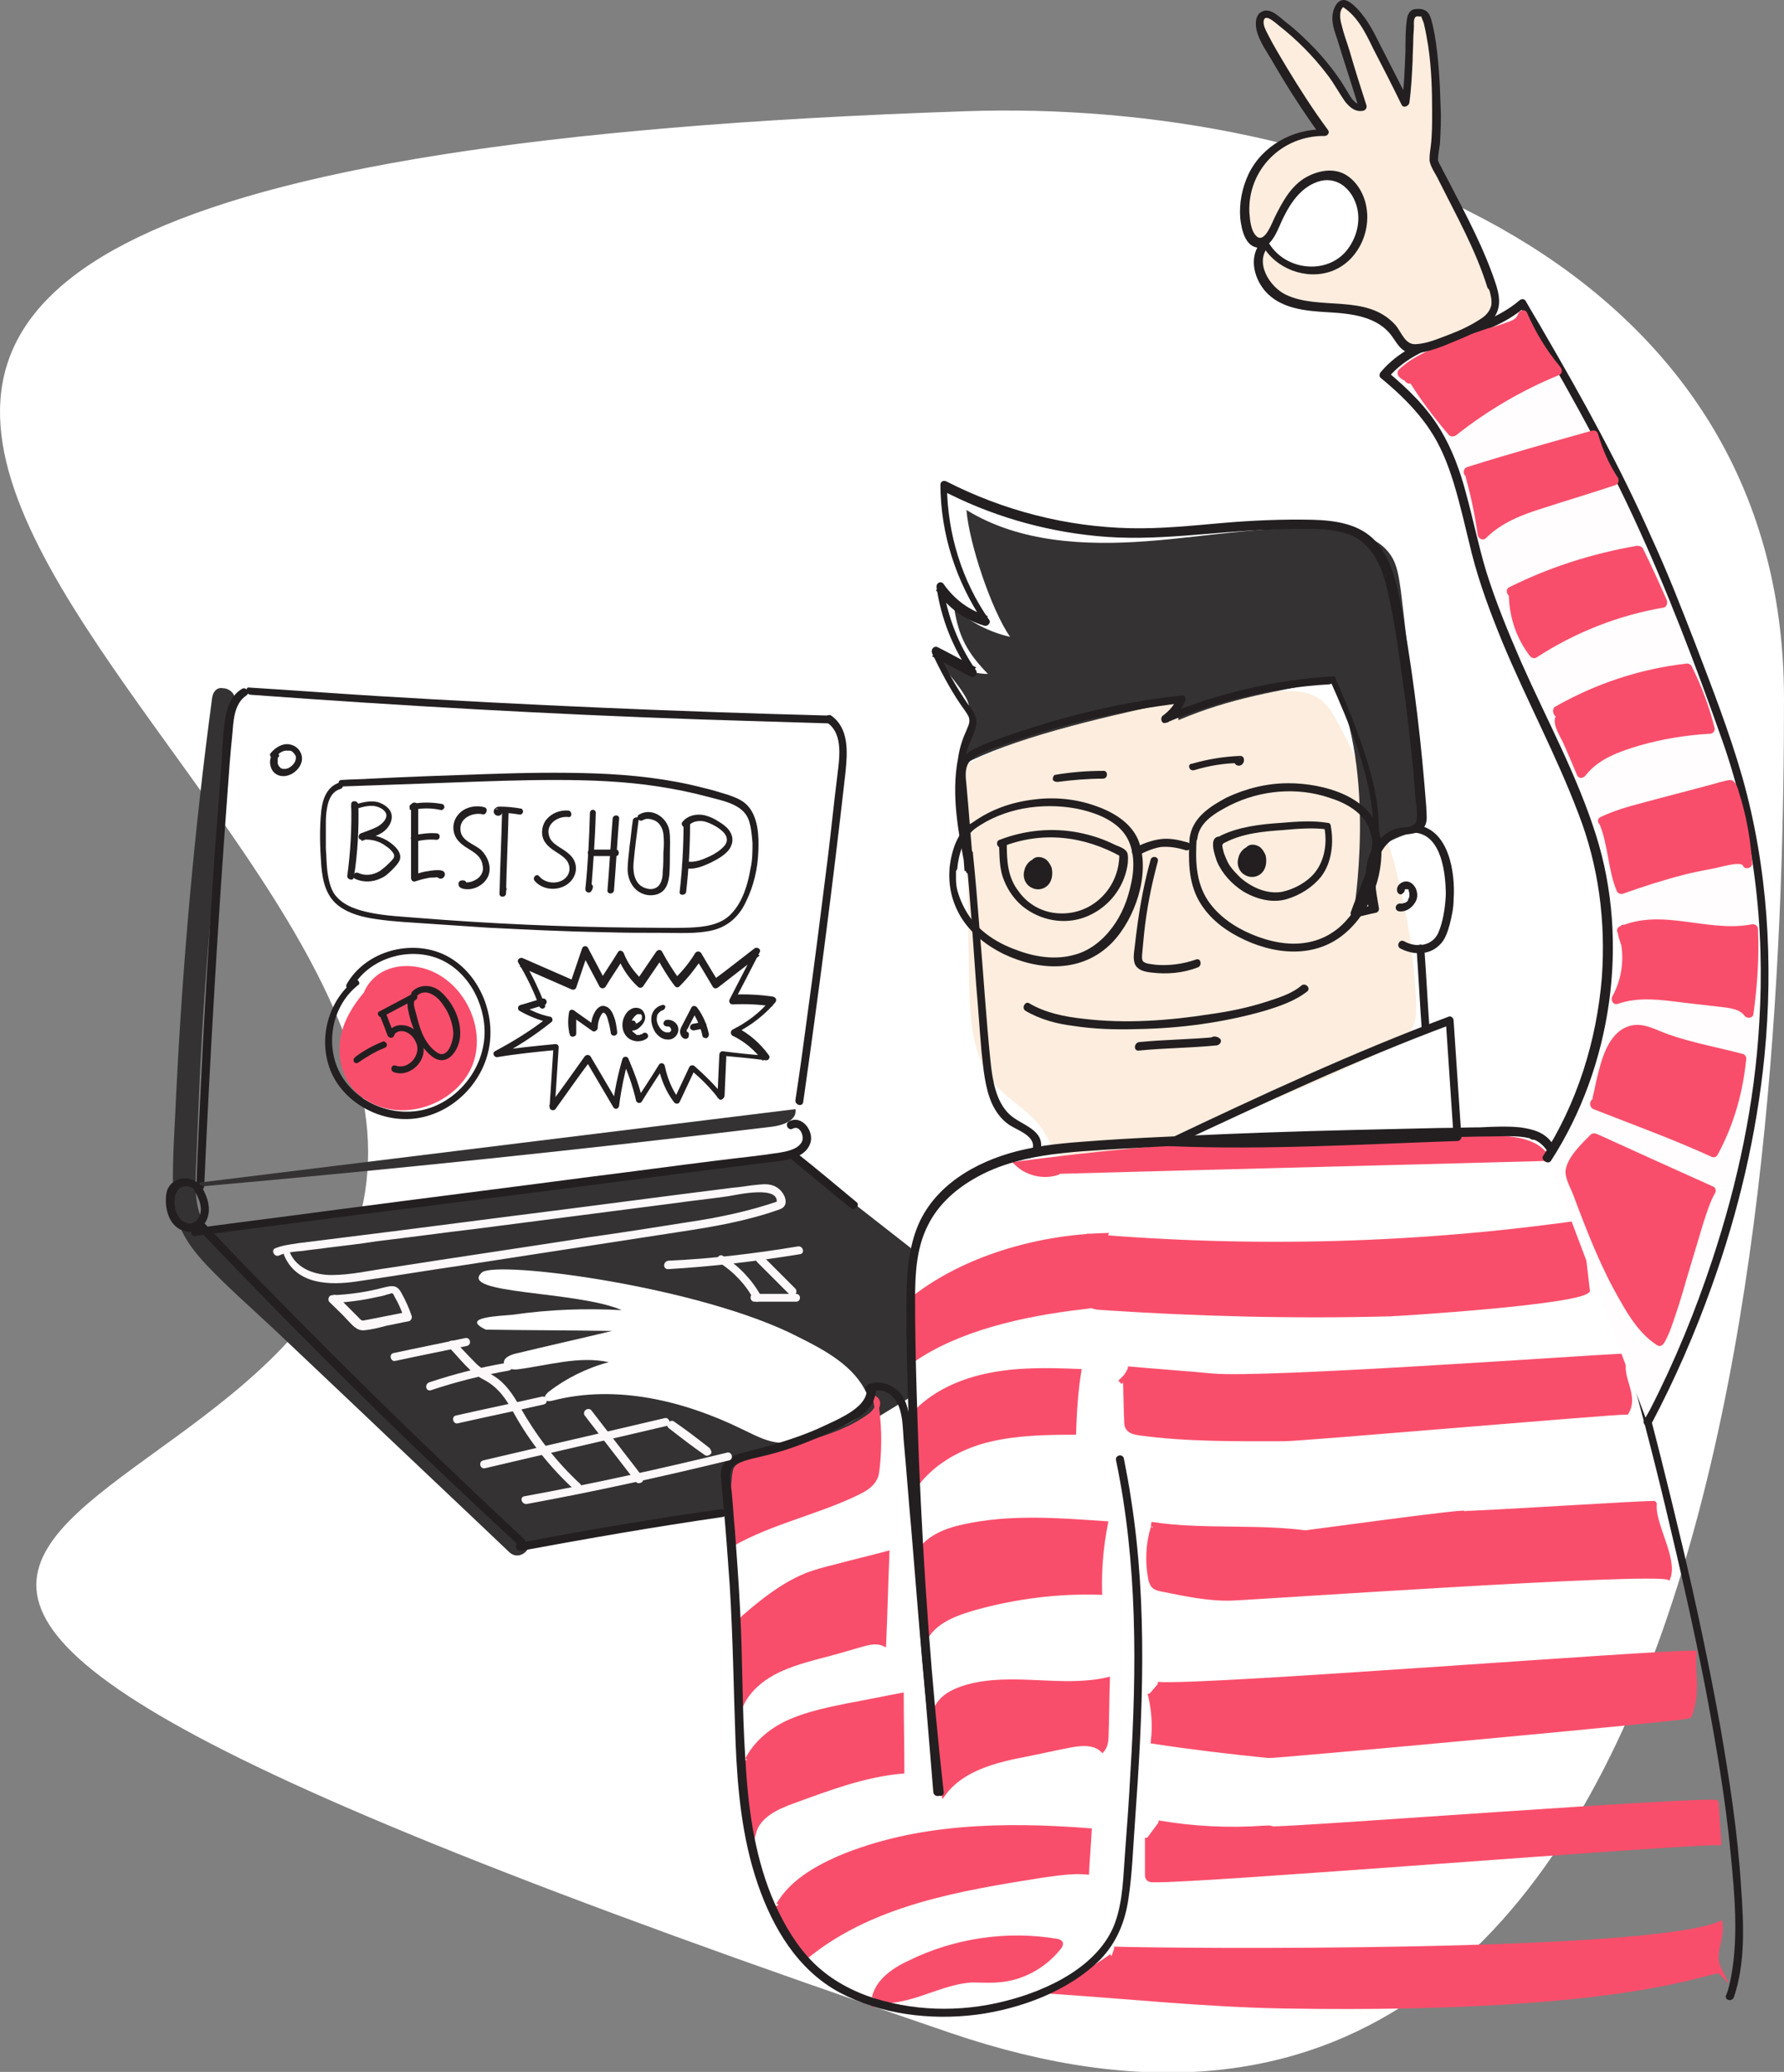
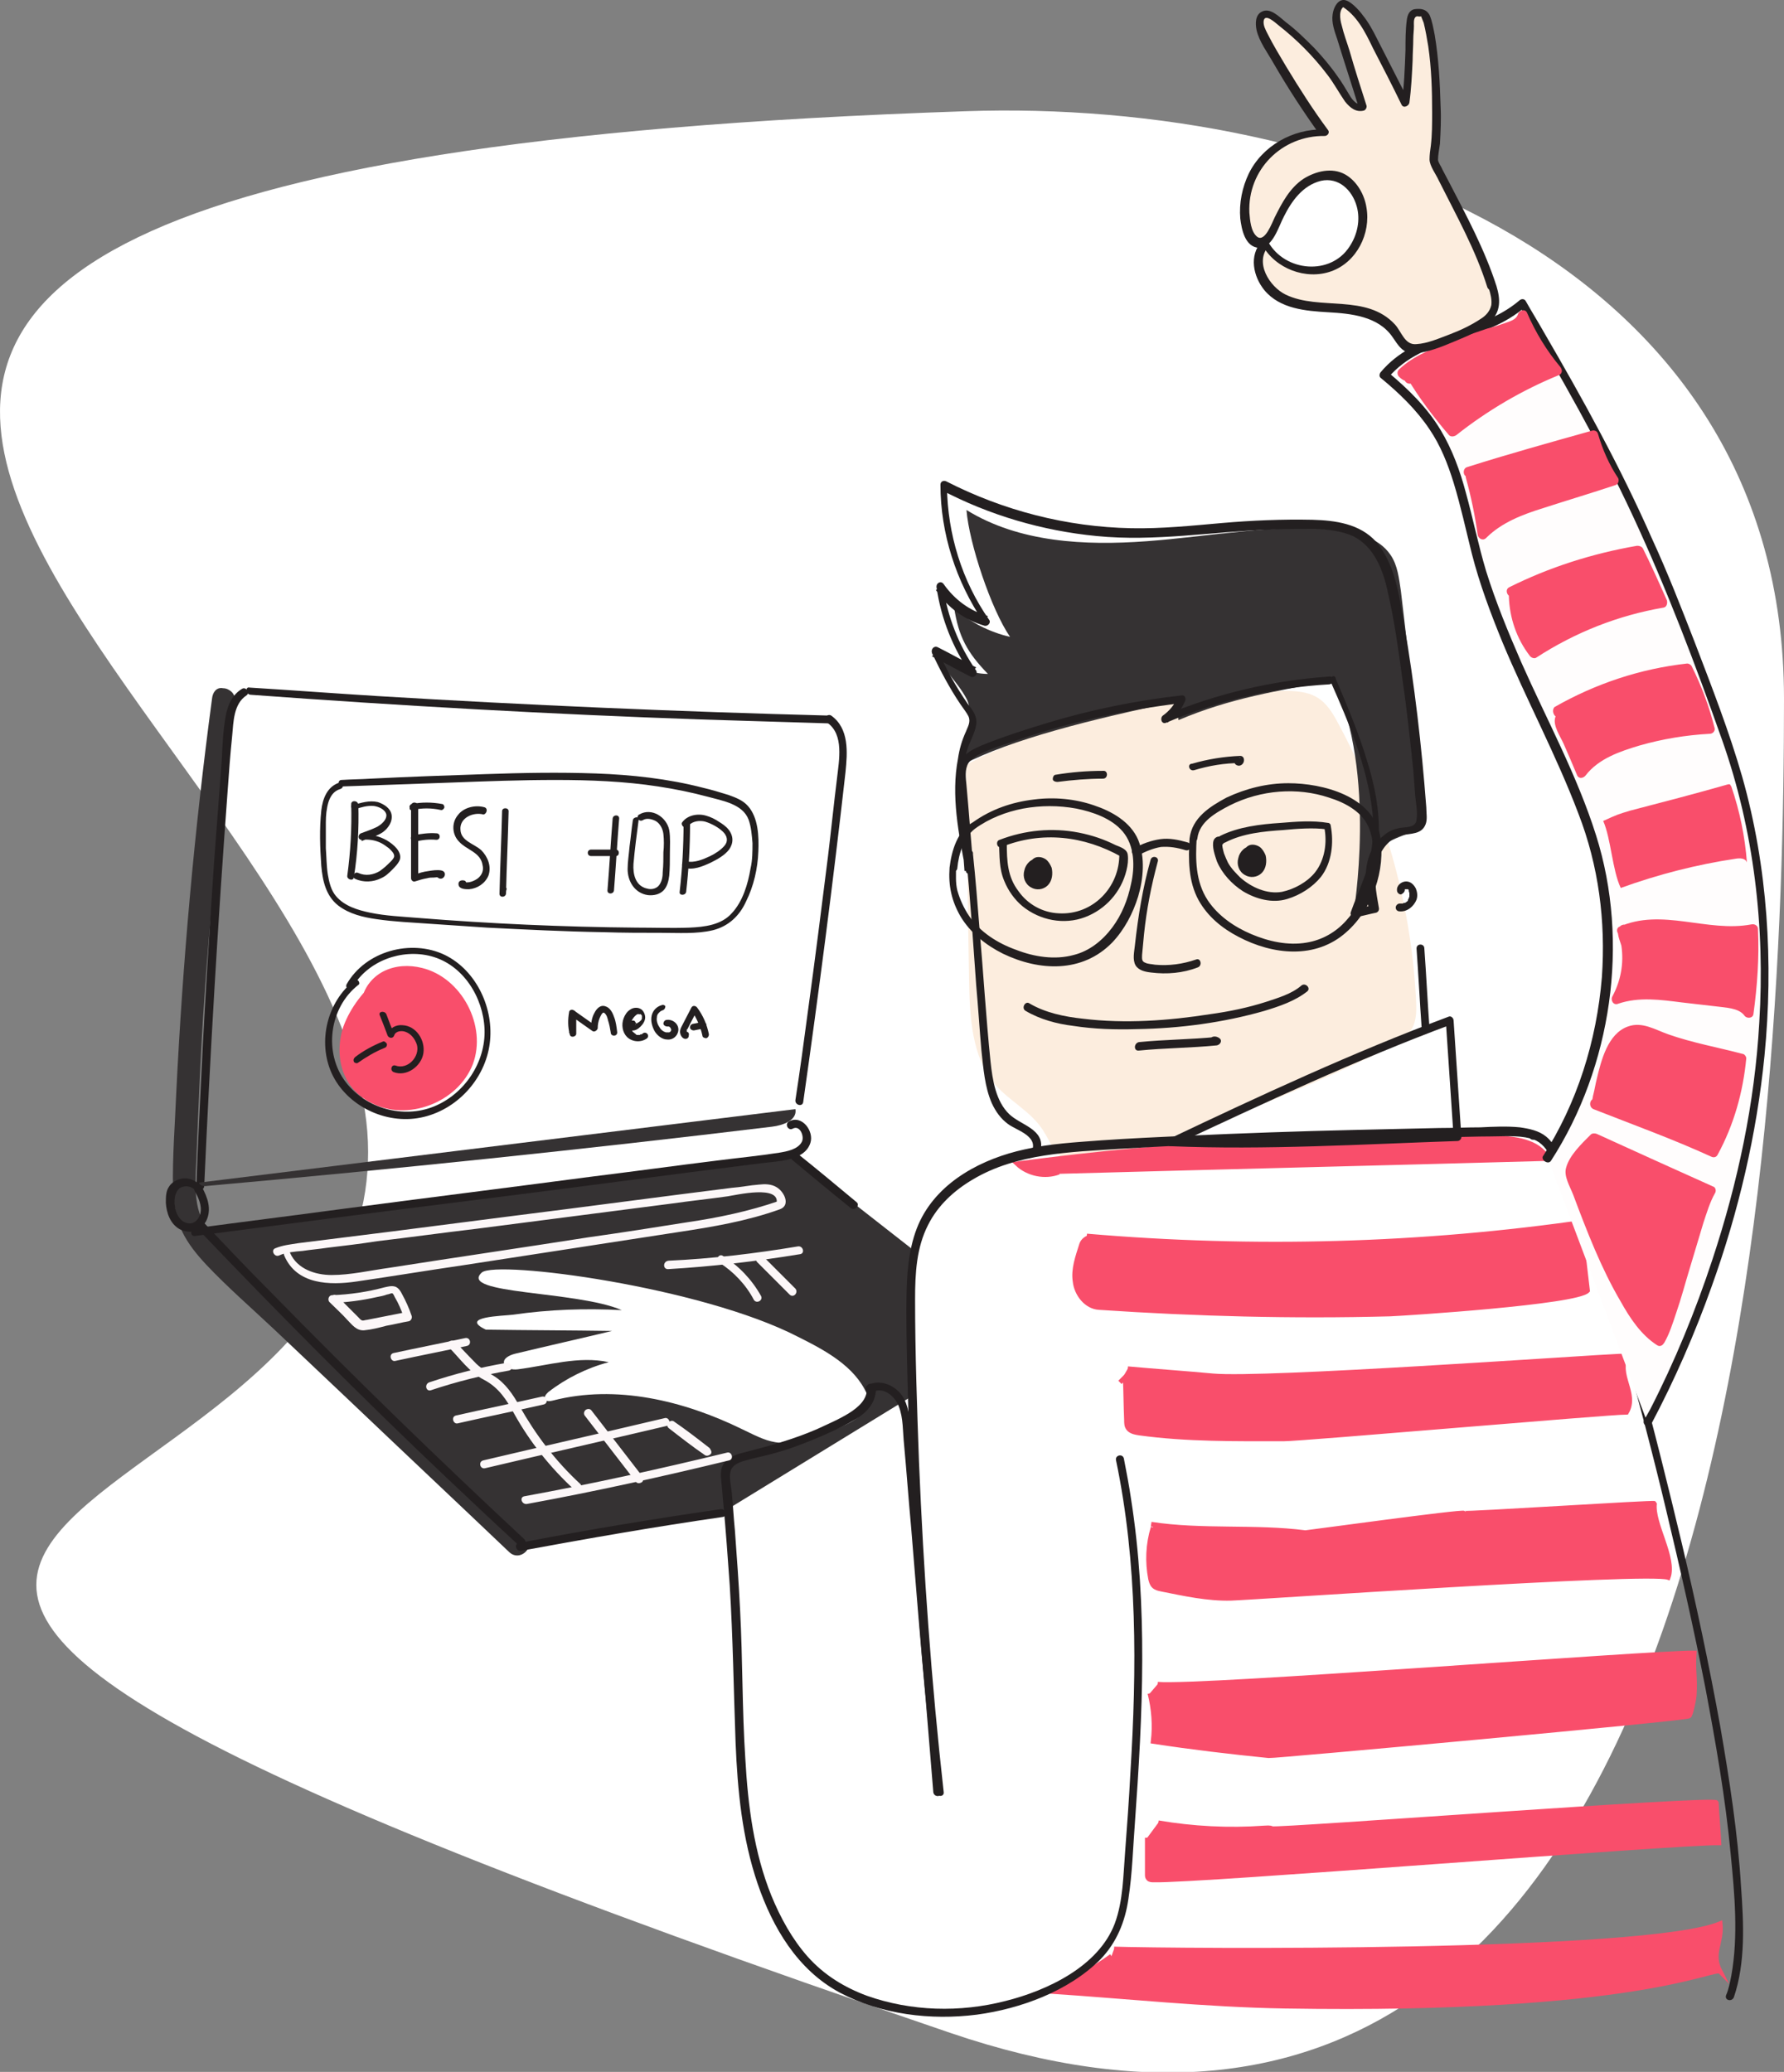
<svg xmlns="http://www.w3.org/2000/svg" viewBox="0 0 274.3 318.5">
  <rect x="0" y="0" width="274.3" height="318.5" fill="#808080" stroke="none" />
  <style>.st2{fill:#fcedde}.st3{fill:#353233}.st4{fill:#231f20}.st5{fill:#f94e6b}.st8{fill:#fff}.st15{fill:#f94e6b;stroke:#f94e6b;stroke-width:.709;stroke-miterlimit:10}.st16{fill:#fcf7f8}</style>
  <g id="Layer_2">
    <path class="st8" d="M274.3 107.4c0 67.1-7 246.4-128.2 205.1-250.7-85.4-89.5-68.3-89.5-135.4s-175.6-151 91.8-160c57.5-2 125.9 23.2 125.9 90.3z" />
    <path class="st4" d="M235.7 175.2c.8 0 .8-1.2 0-1.2-.8-.1-.8 1.2 0 1.2z" />
    <path class="st2" d="M148.5 117.6c.2 11 .3 22.1.5 33.1.1 5.6.4 11.7 3.9 15.9 2.3 2.7 5.6 4.2 7.5 7.2.9 1.4 1.5 3.1 2.8 4.1 1.7 1.2 4 .7 6 .2 15.1-4.2 29.9-9.9 44.1-16.9 1.4-.7 2.9-1.5 3.7-2.9.9-1.5.8-3.3.7-5-.8-14.8-5-29.3-12-42.2-.8-1.5-1.7-3-3.2-3.9-1.5-.9-3.4-1-5.1-1-15.9 0-31.8 3.5-46.4 10.1" />
    <path class="st3" d="M32.6 107.4c-2.7 20.1-4.5 40.3-5.5 60.6-.2 4.9-.6 9.8-.5 14.7.1 2.3.4 4.5 1.4 6.6.9 1.9 2.3 3.6 3.7 5.1 3.3 3.5 7 6.7 10.5 10 3.7 3.5 7.5 7.1 11.2 10.6 8.3 7.9 16.6 15.7 24.9 23.6 1.7 1.6 4.2-.9 2.5-2.5-14.5-13.7-29-27.5-43.5-41.2-3-2.8-6.3-5.7-7-9.9-.4-2.3-.2-4.7-.1-7 .1-2.5.2-4.9.3-7.4.4-9.9 1-19.8 1.9-29.6 1-11.2 2.2-22.3 3.7-33.4.1-1-.9-1.8-1.8-1.8-1-.2-1.6.6-1.7 1.6z" />
    <path class="st3" d="M30.7 188.9l91.5-11 17.9 14v22.8l-29.2 17.9-30.8 4.6z" />
    <path class="st15" d="M167.1 190c25.6 2.2 51.5 1.5 76.9-2.2.3 1.5.1 3.2-.6 4.6l.7 6c-1.6 1.8-27.9 3.5-30.4 3.6-14.9.4-29.9 0-44.7-1-2-.1-3.5-2.1-3.7-4-.3-1.9.4-3.8 1-5.7.4-1.2 2.2-1.6 3.1-.7s.5 2.6-.7 3-2.6-.7-2.5-1.9m7.2 18.7c4.4.4 8.8.7 13.1 1.1 8 .7 55.5-2.7 63.6-3.1-1.7 2.9 1.7 5.8 0 8.7-2.8 0-49.9 4.1-52.7 4.1-7.4 0-14.9.1-22.2-.9-.6-.1-1.3-.2-1.7-.7-.3-.4-.3-.8-.3-1.3-.1-2.2-.1-4.4-.2-6.6l-.8.8m4.8 21.8c7.8 1.2 15.9.3 23.7 1.3.3 0 24.2-3.3 24.4-3 .2.2 29.3-1.7 29.3-1.5-.4 3.1 3.2 8.4 2.1 11.4-3.2-1.1-63.8 3.1-67.2 3.2-3.6.1-7.2-.7-10.7-1.4-.5-.1-.9-.2-1.2-.5-.3-.3-.4-.7-.5-1.1-.5-2.6-.4-5.3.4-7.9m.7 24.1c6.5.6 76-4.9 82.5-4.8-.2 2.9.2 3.6 0 6.6 0 .3-.5 2.9-.8 3.1-.4.4-64 6.2-64.6 6.1-6-.6-11.9-1.3-17.8-2.2.3-2.5.1-5-.5-7.4m1.3 19.9c5.3.9 10.8 1.2 16.3.8.4 0 .8-.1 1.2.1 1 .3 68.2-4.8 68.3-4 .1 2.1.3 4.1.4 6.2-6.6-.1-80.3 5.9-86.9 5.7-.3 0-.6 0-.8-.2-.2-.2-.2-.4-.2-.6v-5.7m-13.9-102.4c25.2-.7 50.3-1.3 75.5-2-1.5-2.7-5.1-3.1-8.2-3.2-24.5-.6-49.1.8-73.4 4 1.7 1.6 4.3 2.1 6.4 1.3m8.5 119.4c9.1.3 81.9.9 93.2-3.9.3 3.1-1.5 4.5 0 7.4-.9-.9-12.3 6.2-67 5.3-12.1-.2-24.2-1.5-36.3-2.3 3.5-1.5 6.8-3.3 9.7-5.4" />
-     <path class="st15" d="M140.7 199.4c7.4-5.7 18.2-9.2 29.3-9.5-1.2 3.1-1.5 6.4-.8 9.6.2.9-1.4 1.3-2.6 1.4-9.6 1.1-19.4 3.4-26.3 8.2-.1-2-.2-4.1-.3-6.1-.1-1.2.1-2.4.5-3.6v-.1m-.9 19.2c2.9-3.8 7.4-6 12.1-7 4.6-1 9.4-.9 14.2-.7-.5 3.1-.7 6.3-.8 9.4-4.4 0-8.8.1-13 1.1-4.2 1-8.3 3.2-11 6.6-.3-2.7-.7-5.5-1-8.2 0-.2.1-.4 0-.5-.1-.2-.4 0-.2.1m1.2 19.7c1.3-2.5 4.2-3.7 7-4.3 7.2-1.6 14.6-1 21.9-.5-.7 3.5-1 7.1-.9 10.6-6.4-.2-12.8.6-19 2.3-2.8.8-5.8 1.8-7.5 4.2-.2-3.7-.3-7.4-.5-11.1 0-.6-.1-1.2-.4-1.6m1.9 26.7c-.4-1.4.3-3 1.3-4s2.5-1.6 3.9-2c6.9-1.9 14.5.5 21.5-1.1-.1 2.8-.1 5.7-.2 8.5 0 .8-.1 1.7-.6 2.3-1.4-1.3-3.6-1-5.5-.6-2.1.4-4.2.9-6.3 1.3-4.7.9-9.8 2.2-12.6 6-.7-3.8-.9-7.6-.9-11.4m-24.5 28.5c2-3.4 5.6-5.5 9.2-7.1 12-5.1 25.6-5.3 38.6-4.3-.1 2.1-.3 4.3-.4 6.4-2.3-.2-4.6.2-6.9.5-12.6 2-25.9 4.2-35.9 12.2-2.6-1.7-4.5-4.4-5.2-7.3m15.3 13.9c.6-2.6 3.1-4.3 5.5-5.4 6.9-3.4 15-4.6 22.6-3.3.2 0 .3.1.5.2.2.2 0 .6-.2.8-2.3 2.9-5.8 4.8-9.5 5-1.3.1-2.6 0-3.9 0-4.8.3-9.2 3.4-14 3.2-.5 0-1.3.4-1 .8m-19.5-37.9c1.4-2.7 3.9-4.7 6.7-5.9 2.8-1.2 5.8-1.8 8.7-2.4 2.8-.5 5.6-1.1 8.3-1.6 0 3.9.1 7.8.1 11.7-5.8.5-11.3 2.6-16.8 4.6-2.5.9-5.3 2.2-6 4.8-.5-3.7-.9-7.4-1.4-11.1m-.9-20.3c-.3-.6.3-1.2.8-1.7 2.9-2.5 5.9-4.9 9.5-6.4 1.5-.6 3.1-1 4.7-1.4 2.6-.7 5.2-1.3 7.8-2-.2 4.6-.3 9.3-.5 13.9-1.1-.5-2.3-.2-3.4.1-2.4.7-4.8 1.4-7.2 2-2.2.6-4.5 1.3-6.5 2.4-2 1.1-3.8 2.7-4.8 4.8.1-3.9 0-7.9-.4-11.7m-1.1-14.4c-.1-3 .1-6 .4-9 .1-.5.1-1 .4-1.3.2-.2.5-.4.8-.5 6.4-2.9 14-3.3 19.7-7.5.8-.6 1.7-1.9.8-2.6.6 3.5.7 7.1.3 10.7-.1.6-.1 1.1-.4 1.6-.5 1-1.5 1.6-2.5 2.1-6.3 3.1-13.4 4.5-19.5 8" />
    <path class="st3" d="M208.1 140.5s3.7-21.7-3.1-35.9c-8.6 1.6-15.8 2.7-23.8 6.1-.1-1.2-.3-2 .4-3-14.1 2.9-26.1 6-33.5 9.8-.1-1.5 2-7.3.5-10.1s-3.6-4.3-4.8-7.3c2 2.1 5.3 3.5 8.1 3.5-3.2-3.3-4.5-5.7-5.2-10.2 2.3 2.2 5.5 3.8 8.6 4.5-2.9-4.2-6.3-14.4-6.7-19.5 8.1 5 18.2 5.5 27.7 4.8 9.5-.7 19-2.6 28.5-1.8 3.4.3 7.1 1.1 9 3.9 1.1 1.6 1.3 3.6 1.6 5.6 1.3 10.8 2.4 21.7 3.4 32.5-1.8-.5.8 1.9-.2 3.4-1.1 1.5-6.1 2.2-6.5 4-.4 1.8-.7 3.5-1.1 5.3" />
    <path class="st5" d="M58.4 150.2c-2.4 2-4.5 4.6-5.6 7.6-1 3-.8 6.5 1.1 9.1.8 1.1 1.9 2 3.1 2.6 5.6 3 13.4 0 15.7-5.9 2.2-5.9-1.7-13.3-7.8-14.8-2-.5-4.1-.4-5.9.5-1.8.9-3.2 2.7-3.4 4.7" />
    <path class="st4" d="M154 130.2c6.2-2.5 12.7-1.7 18.4 1.5-.1-.2-.2-.4-.3-.5.1 5.2-4.1 9.5-9.3 9.2-2.5-.1-4.8-1.4-6.2-3.4-1.7-2.2-1.8-4.7-1.8-7.4 0-.8-1.3-.8-1.2 0 .1 2 0 3.9.8 5.8.6 1.5 1.6 2.9 2.8 3.9 2.7 2.2 6.4 2.9 9.6 1.7 3.2-1.2 5.6-3.9 6.4-7.2.2-.8.3-1.6.2-2.4-.1-.9-1.2-1.2-1.9-1.5-1.8-.9-3.6-1.5-5.6-1.9-4.1-.8-8.3-.4-12.2 1.1-.7.2-.4 1.4.3 1.1zm34.4-.7c2.7-1.4 5.9-1.7 8.9-1.9 2.1-.2 4.7-.4 6.7-.1l-.4-.4c.5 2.4.1 5.1-1.4 7-1.2 1.5-3.2 2.6-5.1 3-2.3.4-4.7-.7-6.4-2.2-.7-.7-1.4-1.4-1.9-2.3-.2-.4-.4-.9-.6-1.4-.1-.4-.4-1.3-.2-1.7-.1.1-.2.2-.4.3h.1c-.2 0-.3 0-.5-.1 0 0 .1 0 .1.1-.1-.1-.2-.2-.3-.4v.1c.2.8 1.4.4 1.2-.3-.2-.8-1.3-.8-1.6 0-.3.9.2 2.3.5 3.2.8 1.9 2.3 3.5 4 4.6 2 1.2 4.5 1.9 6.8 1.2 2-.6 3.9-1.8 5.2-3.4 1.7-2.2 2-5.3 1.5-7.9 0-.2-.2-.4-.4-.4-2.4-.4-4.9-.2-7.3 0-3.1.2-6.5.6-9.3 2-.5.3.1 1.4.8 1z" />
    <path class="st4" d="M192.5 130.8c-1-.1-1.9 1.3-1.5 2.3.4 1.1 1.8 1.5 2.5.7s.7-2.4-.2-3c-.4-.3-1-.4-1.4-.1" />
    <path class="st4" d="M192.5 130.1c-1-.1-1.9.8-2.1 1.8-.3 1 .1 2.1 1 2.6.8.5 1.9.4 2.6-.3.7-.7.8-1.8.6-2.7-.2-.5-.5-1-.9-1.3-.6-.4-1.4-.5-1.9-.1-.3.2-.4.5-.2.9.2.3.6.4.9.2l.1-.1c.1-.1-.1 0 0 0h.1c.1 0-.1 0 0 0h.1c.1 0-.1 0 0 0l.1.1h.1s-.1-.1 0 0c0 0 .1 0 .1.1l.1.1v.1c.1.1-.1-.1 0 0 0 .1.1.1.1.2 0 0 0 .1.1.1.1.1 0-.1 0 0s0 .1.1.2v.2c0 .1 0 0 0 0v.7c0 .1 0 .2-.1.2v.1c0 .1-.1.1-.1.2v-.1l-.1.1s-.1 0-.1.1c-.1 0-.1.1-.2.1h-.4c-.1 0-.2-.1-.2-.1s.1.1 0 0c0 0-.1 0-.1-.1 0 0-.1 0-.1-.1-.1-.1.1.1 0 0-.1 0-.1-.1-.2-.2v.1l-.1-.1s0-.1-.1-.1v-.1.1s-.1-.2-.1-.3v-.6s0-.1 0 0c0-.1.1-.2.2-.3 0-.1-.1.1 0 0l.1-.1.1-.1c.1-.1 0 0 0 0l.2-.1s.1 0 0 0h.2c.3 0 .6-.3.6-.6.1-.5-.2-.7-.5-.8zm-32.9 2.5c-1-.1-1.9 1.3-1.5 2.3.4 1.1 1.8 1.5 2.5.7.8-.8.7-2.4-.2-3-.4-.3-1-.4-1.4-.1" />
    <path class="st4" d="M159.6 132c-1-.1-1.9.8-2.1 1.8-.3 1 .1 2.1 1 2.6.8.5 1.9.4 2.6-.3.7-.7.8-1.8.6-2.7-.2-.5-.5-1-.9-1.3-.6-.4-1.4-.5-1.9-.1-.3.2-.4.5-.2.9.2.3.6.4.9.2l.1-.1c.1-.1-.1 0 0 0h.1c.1 0-.1 0 0 0h.1c.1 0-.1 0 0 0l.1.1h.1s-.1-.1 0 0c0 0 .1 0 .1.1l.1.1v.1c.1.1-.1-.1 0 0 0 .1.1.1.1.2 0 0 0 .1.1.1.1.1 0-.1 0 0s0 .1.1.2v.2c0 .1 0 0 0 0v.7c0 .1 0 .2-.1.2v.1c0 .1-.1.1-.1.2v-.1l-.1.1s-.1 0-.1.1c-.1 0-.1.1-.2.1h-.4c-.1 0-.2-.1-.2-.1s.1.1 0 0c0 0-.1 0-.1-.1 0 0-.1 0-.1-.1-.1-.1.1.1 0 0-.1 0-.1-.1-.2-.2v.1l-.1-.1s0-.1-.1-.1v-.1.1s-.1-.2-.1-.3v-.6s0-.1 0 0c0-.1.1-.2.2-.3 0-.1-.1.1 0 0l.1-.1.1-.1c.1-.1 0 0 0 0l.2-.1s.1 0 0 0h.2c.3 0 .6-.3.6-.6.1-.6-.2-.8-.5-.8zm3-11.8c2.3-.3 4.7-.5 7-.5.8 0 .8-1.3 0-1.2-2.5 0-4.9.2-7.3.6-.3 0-.5.5-.4.8.1.2.4.3.7.3zm21-1.8c2.3-.7 4.7-1.1 7.1-1.1-.2-.1-.4-.2-.5-.3v.1c0-.1-.1-.2-.1-.3v.1c0-.1.1-.2.1-.3l.1-.1c.1 0 .2-.1.3-.1h-.1c.1 0 .2.1.3.1h-.1c-.7-.4-1.3.7-.6 1.1.7.4 1.4-.4 1.1-1.1-.1-.2-.3-.3-.5-.3-2.5.1-5 .5-7.4 1.2-.8 0-.5 1.2.3 1zm-6.7 13.8c-1.2 4.3-1.9 8.6-2.4 13.1-.1 1-.4 2.2.1 3.1.5.8 1.5 1 2.4 1.1 2.4.3 4.9.1 7.2-.8.7-.3.4-1.5-.3-1.2-2 .7-4.2 1-6.3.8-.5-.1-1.1-.1-1.5-.3-.6-.2-.5-.7-.5-1.2.1-1.1.2-2.1.3-3.2.4-3.8 1.1-7.4 2.1-11.1.3-.8-.9-1.1-1.1-.3zm-19.2 23.2c2.2 1.3 4.8 2 7.3 2.3 3.2.5 6.5.6 9.8.5 6.6-.1 13.3-1 19.6-2.8 2.3-.7 4.7-1.5 6.6-3 .6-.5-.3-1.4-.9-.9-1.5 1.3-3.6 1.9-5.4 2.5-2.8.9-5.7 1.5-8.6 1.9-6.4 1-13.1 1.5-19.6.7-2.8-.3-5.8-.9-8.3-2.4-.6-.3-1.2.8-.5 1.2zm17.4 6.1c4-.4 8-.4 12-.8.5-.1.9-.7.4-1.1-.4-.3-1-.4-1.4 0-.5.6.3 1.5.9.9h-.3c.1-.4.3-.7.4-1.1-4 .4-8 .4-12 .8-.8.2-.8 1.4 0 1.3z" />
    <path class="st4" d="M204.6 104.8c2.8 6.3 5.6 13 6.4 19.9.4 3.7-.1 7.2-1.4 10.6-.6 1.6-1.3 3.2-1.9 4.9-.2.5.3.9.8.8 1-.2 2.1-.5 3.1-.7.3-.1.5-.4.4-.8-.4-2.3-.9-4.8-.2-7.1.5-1.8 1.8-3.5 3.7-4 1.4-.3 3.1-.1 3.7-1.7.3-.8.1-1.7.1-2.6-.1-1.2-.2-2.4-.3-3.7-.8-9.3-2-18.6-3.7-27.8-.6-3.3-1.5-6.7-3.7-9.3-2.5-2.8-6.3-3.3-9.8-3.4-4.6-.1-9.3.1-13.9.5s-9.3.9-14 .8c-9.9-.2-19.6-2.7-28.4-7.2-.4-.2-.9 0-.9.5 0 7.5 2.4 14.9 6.6 21.1.2-.3.5-.6.7-.9-2.8-.8-5.1-2.5-6.8-4.9-.4-.6-1.2-.2-1.1.5.7 4.8 2.5 9.3 5.2 13.2l.9-.9c-2-1-3.9-2.1-5.9-3.1-.6-.3-1.1.3-.9.9 1.3 2.7 2.7 5.4 4.4 7.9.4.6.9 1.2 1.2 1.8.4.9-.1 1.6-.4 2.4-.6 1.3-1 2.7-1.2 4.1-1.1 5.7.1 11.6 1.2 17.3.1.7 1.3.5 1.2-.2-.4-4.3-.7-8.7-1.1-13-.1-1.1-.3-2.4.3-3.4.5-.7 1.3-1.2 2-1.5 1.9-.9 4-1.5 6-2.2 8-2.7 16.3-4.5 24.7-5.5-.2-.3-.4-.6-.5-.9-.5 1.1-1.3 2.1-2.3 2.8-.5.4-.2 1.4.5 1.1 8-3.4 16.4-5.4 25.1-5.9.8-.1.8-1.3 0-1.2-8.7.6-17.3 2.6-25.4 6 .2.4.3.8.5 1.1 1.2-.9 2.1-1.9 2.7-3.3.2-.4 0-1-.5-.9-7.1.8-14 2.2-20.9 4.3-3.3 1-6.7 2.1-9.9 3.4-1.1.5-2.3 1-3 2.1-.9 1.3-.7 2.9-.6 4.4.3 4.3.7 8.5 1 12.8.4-.1.8-.1 1.2-.2-1.2-6-2.5-12.4-.8-18.4.4-1.3 1.2-2.6 1.4-3.9.2-1.3-.6-2.3-1.3-3.2-1.8-2.6-3.3-5.3-4.6-8.2l-.9.9c2 1 3.9 2.1 5.9 3.1.5.3 1.2-.3.9-.9-2.7-3.9-4.4-8.3-5.1-12.9-.4.2-.8.3-1.1.5 1.8 2.7 4.4 4.6 7.5 5.5.5.1 1-.5.7-.9-4.2-6-6.4-13.2-6.5-20.5-.3.2-.6.4-.9.5 7.4 3.9 15.6 6.3 23.9 7.1 9 .9 17.9-.7 26.9-1 2.2-.1 4.5-.1 6.7-.1 2 .1 4 .3 5.8 1.1 3.3 1.6 4.7 5.3 5.4 8.7 1 4.3 1.6 8.7 2.2 13.1.7 4.7 1.2 9.4 1.7 14.2l.3 3.9c.1 1.2.4 2.5.2 3.7-.1 1.3-1.7 1.1-2.7 1.3-.9.2-1.6.5-2.3 1.1-3.6 2.8-3 7.7-2.3 11.6.1-.3.3-.5.4-.8-1 .2-2.1.5-3.1.7l.8.8c1.1-3.1 2.6-6 3.1-9.2.8-4.8 0-9.6-1.4-14.2-1.3-4.4-3.1-8.7-4.9-12.9-.1-.9-1.1-.3-.8.4z" />
-     <path class="st4" d="M217.5 128c4.2.3 4.8 6.4 4.8 9.6-.1 1.9-.4 4.1-1.2 5.9-1 2-3.4 2.2-5.2 1.2-.7-.4-1.3.7-.6 1.1 1.9 1 4.4 1.1 6-.5.9-.8 1.3-2.1 1.6-3.2.3-1.2.6-2.5.6-3.8.3-4.1-.7-11.1-6-11.5-.8-.1-.8 1.1 0 1.2z" />
    <path class="st4" d="M216 136.8c0-.1 0-.1 0 0 0-.2 0-.2 0 0v-.1.1c0-.2 0-.2 0 0v-.1c.1 0 0 0 0 0h.1c.1 0 .1 0 0 0h.1c.1 0 .1 0 0 0h.1c-.1 0-.1 0 0 0h.1c.1 0-.1-.1 0 0h.1c-.1-.1-.1-.1 0 0l.1.1c-.1-.1 0 0 0 .1 0 0 .1.2 0 .1 0 .1 0 .1.1.2v.1c0 .1 0 .1 0 0v.5c0 .1 0 .1-.1.2.1-.1 0 0 0 .1s-.1.1-.1.2c0 0-.1.2 0 .1 0 .1-.2.2-.2.2s-.1.1 0 0l-.1.1c-.1 0-.1.1-.2.1h-.1c.1 0 .1 0 0 0s-.1 0-.2.1h-.1c-.1 0-.1 0 0 0h-.4c-.3 0-.6.3-.6.6 0 .4.3.6.6.6 1.2.1 2.2-.8 2.6-1.8.2-.6.1-1.2-.1-1.7-.3-.6-.8-1.1-1.5-1.1s-1.5.6-1.4 1.4c0 .3.3.6.6.6.3-.1.6-.4.6-.7zm-67.5-5.5c.7 6.7 1.1 13.4 1.6 20.2.3 3.3.5 6.6.8 10 .3 2.7.5 5.6 1.6 8.1.6 1.3 1.4 2.4 2.5 3.2 1.2.9 4.2 1.7 3.8 3.7-.2.8 1 1.1 1.2.3.7-3.2-3-3.8-4.8-5.5-2.1-2-2.6-5.3-2.9-8.1-.7-6.8-1.1-13.6-1.7-20.5-.3-3.8-.6-7.6-1-11.4.1-.8-1.1-.8-1.1 0zm69.3 14.5c.3 4.1.5 8.3.8 12.4 0 .8 1.3.8 1.2 0-.3-4.1-.5-8.3-.8-12.4 0-.8-1.2-.8-1.2 0z" />
    <path class="st4" d="M180.4 176.1c14.1-6.6 28.2-13.2 42.7-18.6-.3-.2-.5-.4-.8-.6.4 6 .8 11.9 1.2 17.9l.6-.6c-14.7.5-29.4 1.4-44.1.8-.8 0-.8 1.2 0 1.2 14.7.6 29.4-.3 44.1-.8.3 0 .6-.3.6-.6-.4-6-.8-11.9-1.2-17.9 0-.4-.4-.8-.8-.6-14.7 5.5-28.9 12.1-43 18.8-.6.2 0 1.3.7 1zM146 133.4c-.2 2.7.3 5.1 1.7 7.5 1.5 2.5 3.9 4.4 6.5 5.7 5.6 2.7 12.2 3 16.8-1.7 1.9-2 3.2-4.5 4-7.1.8-2.7 1.1-6 0-8.7-1.2-2.8-4.1-4.4-6.8-5.3-2.9-1-6.1-1.3-9.2-.9-3.4.4-6.6 1.5-9.4 3.5-2.4 1.3-3.3 4.4-3.6 7-.1.8 1.2.8 1.2 0 .2-2.1 1-4.7 2.7-6 2.2-1.6 4.8-2.6 7.4-3.1 2.7-.5 5.5-.5 8.2 0 2.5.5 5.4 1.5 7.1 3.5 1.9 2.2 1.9 5.5 1.3 8.1-.5 2.4-1.4 4.7-2.9 6.7s-3.5 3.6-5.9 4.2c-2.9.8-6.1.3-8.9-.8-2.8-1-5.5-2.7-7.2-5.2-.8-1.2-1.4-2.5-1.8-3.9-.3-1.2-.2-2.4-.2-3.6.3-.7-1-.7-1 .1zm36.9-4.5c-.2 3.2-.2 6.6 1.4 9.5 1.4 2.5 3.6 4.3 6.1 5.6 5.3 2.8 11.9 3.5 16.6-.7 4-3.5 6.1-9.6 5.2-14.8-1.1-6.1-8.8-8.1-14.1-8.1-3.3 0-6.5.8-9.5 2.2-2.6 1.4-5.3 3.1-5.7 6.3-.1.8 1.1.8 1.2 0 .3-2.6 2.9-4 5-5.1 2.4-1.2 5-1.9 7.6-2.1 2.6-.2 5.2.1 7.6.9 2.6.8 5.4 2.3 6.3 5 1.6 4.5-.5 10.5-3.6 13.9-1.6 1.8-3.7 3-6.1 3.4-2.9.5-5.9-.2-8.5-1.3-2.6-1.1-5.1-2.8-6.7-5.2-1.9-2.9-1.9-6.3-1.7-9.6.2-.7-1-.7-1.1.1z" />
    <path class="st4" d="M175 131.5c1.1-.6 2.3-1.1 3.5-1.3 1.3-.1 2.5.1 3.8.5.8.2 1.1-1 .3-1.2-1.4-.4-2.8-.7-4.2-.5-1.4.2-2.8.7-4 1.4-.8.4-.1 1.5.6 1.1zM38.5 106.8c23.1 1.7 46.2 3 69.3 3.8 6.5.2 13.1.4 19.6.6.8 0 .8-1.2 0-1.2-23.1-.6-46.3-1.6-69.4-3-6.5-.4-13.1-.9-19.6-1.3-.7-.2-.7 1 .1 1.1z" />
    <path class="st4" d="M127.2 111.1c2.6 1.8 1.8 5.8 1.5 8.5-.5 4-.9 8-1.4 12.1-1 8-2 15.9-3.1 23.9-.6 4.5-1.2 9-1.9 13.5-.1.8 1.1 1.1 1.2.3 2.4-16.9 4.6-33.8 6.5-50.7.3-3 .6-6.7-2.2-8.7-.7-.4-1.3.7-.6 1.1zm-90-5.2c-1.5.9-2.2 2.5-2.5 4.2-.4 2.2-.5 4.5-.6 6.7l-1.2 15.9c-.7 10.6-1.4 21.2-1.9 31.8-.3 5.9-.6 11.9-.8 17.8 0 .8 1.2.8 1.2 0 .9-20.2 2.1-40.5 3.6-60.7.2-2.8.4-5.6.7-8.5.2-2.1.2-4.9 2.2-6.2.6-.4-.1-1.4-.7-1z" />
    <path class="st3" d="M30.6 181.8c.1.5.8.6 1.3.5 29-2.6 57.9-5.6 86.8-9.1 1.7-.2 3.9-1 3.6-2.7" />
    <path class="st8" d="M133.3 214.3c-1.9-4.3-6.4-6.7-10.6-8.8-14.9-7.7-46.2-11.8-48.6-9.9-3.8 3.4 14.6 2.8 21.5 5.8-5.6-.3-11.2-.1-16.7.7-1.6.2-8.4.3-4.2 2.3 6.5.1 12.9.1 19.4.2-5 1.2-9.9 2.3-14.9 3.5-.8.2-1.9.7-1.7 1.5.1.8 1.3 1 2.1.9 4.7-.6 9.4-2.1 14-1.1-3.4.9-6.6 2.5-9.3 4.6-.3.3-.7.7-.5 1.1.2.4.8.3 1.2.2 9.7-2.5 20.1 0 29.1 4.4 1.7.8 3.3 1.7 5.1 2 3.4.6 6.8-.9 10-2.3 1.1-.5 2.2-1 3-1.8s1.5-2.2 1.1-3.3" />
    <path class="st4" d="M145.1 275.5c-1.9-16.9-3.1-33.8-3.8-50.8-.3-8.3-.6-16.7-.6-25 0-3.9.2-7.9 2-11.4 1.5-3 4-5.3 6.9-7 6.7-4 15-4.2 22.6-4.7 8.5-.5 17-.9 25.4-1.1 8.4-.3 16.8-.5 25.2-.7 2.1 0 4.2-.1 6.3-.1 2 0 4.2-.2 6.2.3 2.8.7 3.3 3.7 4.8 5.8.3.4.6.9 1.1 1.2.2.2.4.3.6.5.1.1.4.3.2.1-.1-.1 0-.1.1.1.2.5.3.6.5 1.1.6 1.6 1.2 3.3 1.7 5 1.9 6 3.7 12 5.3 18 2.3 8.3 4.5 16.6 6.5 25 2.2 9.2 4.3 18.4 6.1 27.6 1.6 8.5 3.1 17 3.9 25.6.6 6.1 1.2 12.6.1 18.7-.2 1-.4 2.1-.8 3-.3.8.9 1.1 1.2.3 1.8-5.3 1.5-11.4 1.1-16.9-.5-8.3-1.8-16.6-3.2-24.7-1.7-9.4-3.7-18.8-5.9-28.1-2.1-8.8-4.3-17.7-6.7-26.4-1.8-6.7-3.7-13.5-5.8-20.1-.6-2-1.3-4.1-2-6.1-.3-.9-.6-2.1-1.2-2.9-.3-.4-.7-.5-1.1-.9-1-.9-1.5-2.1-2.1-3.3-.5-1.1-1.1-2.2-2-2.9-1.1-.9-2.6-1.2-4-1.4-2-.2-4.1-.1-6.1 0-2.1 0-4.2.1-6.3.1l-13.1.3c-8.6.2-17.3.5-25.9.9-4.3.2-8.7.4-13 .7-3.9.3-7.9.5-11.8 1.4-6.4 1.4-13 4.8-16 10.9-1.6 3.3-2 7.1-2.1 10.7-.1 4.2 0 8.3.1 12.5.4 17.3 1.3 34.7 3 51.9.4 4.2.8 8.4 1.3 12.6.1 1 1.4 1 1.3.2z" />
    <path class="st4" d="M133.3 213.3c.1 1.8-1.3 3-2.7 3.9-1.6 1-3.3 1.7-5 2.5-3.7 1.6-7.4 2.6-11.3 3.6-1.2.3-2.6.8-3.2 2-.3.7-.3 1.5-.2 2.3.1 1.1.2 2.3.3 3.4.4 4.2.7 8.5 1 12.7.5 8.1.6 16.1.9 24.2.3 7.3 1 14.7 3.4 21.7 2.3 6.7 6.1 13.2 12.6 16.7 6.4 3.4 14 4.3 21.1 3.4 6.7-.9 14.1-3.6 19-8.5 2.5-2.6 3.8-5.8 4.3-9.3.6-3.9.7-7.8 1-11.7 1.2-16.6 2-33.3-.6-49.8-.3-2.1-.7-4.1-1.1-6.2-.2-.8-1.4-.5-1.2.3 3.3 15.8 3.2 32 2.2 48.1-.2 4-.5 8-.8 12-.3 3.7-.3 7.6-1.6 11.1-2.5 6.6-10.4 10.3-16.8 11.9-7 1.8-14.5 1.6-21.3-.8-3.5-1.3-6.6-3.2-9.1-6-2.4-2.7-4.2-6-5.6-9.4-2.7-6.7-3.6-13.9-4-21-.5-7.6-.4-15.2-.8-22.8-.2-4.1-.5-8.2-.8-12.3-.2-2-.3-4-.5-6-.1-1-.4-2.1-.2-3 .2-1 1.1-1.4 2-1.7 1.7-.5 3.4-.8 5.1-1.3 1.8-.5 3.7-1.2 5.4-1.9 1.7-.7 3.3-1.4 4.9-2.2 1.3-.7 2.7-1.4 3.7-2.5.8-.9 1.3-2 1.3-3.3-.2-.9-1.5-.9-1.4-.1z" />
    <path class="st4" d="M134 214.1c1.7-1.1 3.6.5 4.2 2.1.7 1.8.6 3.9.8 5.8.4 4.3.7 8.6 1.1 12.9.7 8.7 1.4 17.3 2.2 26 .4 4.9.8 9.8 1.2 14.6.1.8 1.3.8 1.2 0-.8-9.5-1.6-19.1-2.4-28.6-.4-4.7-.8-9.5-1.2-14.2-.4-4.7-.7-9.5-1.2-14.2-.2-1.8-.6-3.8-2.2-5-1.3-1-3-1.3-4.4-.5-.6.4 0 1.5.7 1.1zM30.9 182.4c-.8-1.1-2.2-1.5-3.4-1.1-.6.2-1.2.6-1.5 1.1-.5.7-.5 1.6-.5 2.5.1 1.6.7 3.3 2.2 4.1.7.3 1.5.5 2.3.2.7-.2 1.3-.8 1.7-1.5.9-1.8.2-3.7-.7-5.3-.4-.7-1.5-.1-1.1.6.6 1.1 1.2 2.3.9 3.6-.3 1-1.1 1.7-2.1 1.4-1.1-.3-1.7-1.5-1.8-2.6-.1-.6-.1-1.2.1-1.8.1-.2.2-.5.3-.6.2-.2.2-.3.4-.4.7-.4 1.8-.3 2.3.4.2.3.5.4.9.2.1-.2.2-.6 0-.8z" />
    <path class="st4" d="M30 190c14.5-1.9 29.1-3.8 43.6-5.6s29.1-3.8 43.6-5.6c2.3-.3 6.5-.3 7.4-3.1.6-1.8-1.3-4.4-3.3-3.3-.7.4-.1 1.5.6 1.1 1.1-.6 1.8 1.2 1.4 2-.6 1.2-2.3 1.5-3.5 1.7-3.2.5-6.4.8-9.5 1.2-6.5.8-13 1.7-19.5 2.5-12.9 1.7-25.7 3.3-38.6 5-7.4 1-14.7 1.9-22.1 2.9-.9.1-.9 1.3-.1 1.2z" />
    <path class="st4" d="M29.2 189.3c.8 0 .8-1.2 0-1.2s-.9 1.2 0 1.2zm1.1-.5c12.5 13.1 25.2 25.9 38.3 38.3 3.7 3.5 7.4 7 11.1 10.4.6.5 1.5-.3.9-.9-13.2-12.3-26.2-24.9-38.8-37.8-3.6-3.6-7.1-7.3-10.6-11-.6-.4-1.5.5-.9 1z" />
    <path class="st4" d="M80.1 238.4c10.3-1.9 20.6-3.7 31-5.2.8-.1.5-1.3-.3-1.2-10.4 1.5-20.7 3.2-31 5.2-.8.1-.5 1.3.3 1.2zm41.7-60.1c3 2.5 6 5 9 7.4.6.5 1.5-.4.9-.9-3-2.5-6-5-9-7.4-.7-.5-1.5.4-.9.9z" />
    <path class="st16" d="M43.7 193c1.9 4.5 7 4.6 11.1 4 5.5-.8 10.9-1.7 16.4-2.5 11-1.7 22.1-3.4 33.1-5.1 5.3-.8 10.6-1.7 15.6-3.5 1.7-.6.7-2.7-.5-3.4-.8-.5-1.8-.5-2.7-.4-1.4.1-2.8.4-4.2.5-11.2 1.4-22.3 2.9-33.5 4.3-6.2.8-12.5 1.6-18.7 2.4l-9.6 1.2-4.8.6c-1.2.2-2.4.3-3.6.8-.7.3-.1 1.4.6 1.1 1.1-.5 2.4-.6 3.6-.7 1.3-.2 2.6-.3 3.9-.5 2.5-.3 5.1-.6 7.6-1 5.1-.6 10.1-1.3 15.2-1.9 10.1-1.3 20.1-2.6 30.2-3.9 2.8-.4 5.7-.7 8.5-1.1 1.3-.2 8.1-1.8 7.5 1.1l.4-.4c-4.6 1.6-9.4 2.6-14.2 3.3-5 .8-10.1 1.6-15.1 2.3-10.2 1.6-20.5 3.1-30.7 4.7-2.9.4-5.9 1.1-8.8 1.1-2.5 0-5.3-.9-6.4-3.4 0-.6-1.2-.3-.9.4zm7.1 7.3c.9.9 1.8 1.7 2.6 2.6.7.7 1.4 1.7 2.6 1.6 1.1-.1 2.3-.4 3.4-.7 1.2-.2 2.3-.5 3.5-.7.3-.1.5-.5.4-.8-.4-1.2-.9-2.3-1.5-3.4-.2-.4-.5-.9-1-1.1-.6-.2-1.2 0-1.7.1-2.6.7-5.3 1.1-8 1.2-.8 0-.8 1.3 0 1.2 2.3-.1 4.6-.4 6.8-.9.5-.1 1.1-.2 1.6-.4.2 0 .6-.2.8-.2.2.1.3.4.4.6.6 1 1 2 1.4 3.1.1-.3.3-.5.4-.8-2 .4-4.1.8-6.1 1.2-.2 0-.4.1-.6.1-.3 0-.5-.3-.7-.5l-1.1-1.1-2.3-2.3c-.6-.3-1.5.6-.9 1.2z" />
    <path class="st4" d="M54 123.6c.1 3.7-.1 7.3-.6 11-.1.6.9.9 1 .3.6-3.7.8-7.5.7-11.2-.1-.7-1.1-.7-1.1-.1z" />
    <path class="st4" d="M54.6 124.4c.9-.3 1.9-.6 2.9-.5.7.1 1.7.5 1.9 1.3.1.8-.7 1.5-1.4 1.9-.8.4-1.7.7-2.5 1-.5.2-.5 1 .1 1 1-.1 2 0 3 .5.4.2.8.5 1.2.8.3.3.9.8.8 1.3-.1.4-.7.9-1 1.2-.4.4-.8.7-1.2 1-1 .6-2.2.8-3.3.3-.6-.3-1.1.6-.5.9 1.3.6 2.8.5 4-.1.7-.3 1.2-.8 1.7-1.3.4-.4 1-1 1.2-1.6.3-1.2-1-2.3-2-2.9-1.2-.7-2.6-1-4-.9 0 .3.1.6.1 1 1.1-.5 2.3-.7 3.3-1.4.8-.6 1.5-1.6 1.3-2.7-.2-1-1.2-1.6-2.1-1.9-1.3-.3-2.6.1-3.9.5-.4-.2-.2.8.4.6zm8.6-.5V135c0 .3.3.6.6.5.6-.2 1.3-.4 1.9-.5.3-.1.7-.1 1-.1.2 0 .7-.1.8 0 0-.1-.1-.2-.1-.4l.3-.3c.1 0 .2.1.4.1l-.1-.1c-.5-.4-1.2.3-.7.7.9.7 1.7-.9.5-1.1-.6-.1-1.3 0-1.9.1-.8.1-1.5.3-2.2.6.2.2.4.3.6.5v-11.1c-.1-.7-1.1-.7-1.1 0z" />
    <path class="st4" d="M63.8 129.4c1.1-.3 2.2-.4 3.3-.3.3 0 .5-.2.5-.5s-.2-.5-.5-.5c-1.2-.1-2.4.1-3.6.3-.3.1-.4.4-.3.6.1.3.4.5.6.4zm-.3-4.9c1.4-.3 2.8-.3 4.2 0 .3.1.5-.1.6-.3.1-.2-.1-.6-.3-.6-1.6-.3-3.2-.3-4.7 0-.3.1-.4.4-.3.6-.1.3.2.4.5.3zm11-.4c-1.4-.4-3.2 0-4.1 1.2-1 1.2-.9 3 .2 4.1 1.2 1.3 3.3 1.6 3.6 3.6.2.8-.1 1.5-.7 2-.5.4-1.6.9-2.3.5.1.1.2.2.2.3v-.1c0 .1 0 .3-.1.4-.1 0-.3.1-.4.1-.1-.1-.2-.3-.2-.4v.1c0 .6 1 .6 1 0v-.1c0-.2-.1-.3-.2-.4-.5-.2-1.1 0-1 .6.1.7 1.1.7 1.6.7 1.3-.1 2.5-.9 3-2.1.5-1.4-.1-2.9-1.1-3.9-1.1-1-3.1-1.4-3.2-3.1-.2-1.9 2-2.8 3.5-2.4.5 0 .8-.9.2-1.1zm2.7.6c-.1 4.2-.3 8.4-.4 12.7 0 .6.9.6 1 0 0-.2 0-.5.1-.7 0-.6-.9-.6-1 0 0 .2 0 .5-.1.7h1c.1-4.2.3-8.4.4-12.7 0-.6-1-.6-1 0z" />
-     <path class="st4" d="M76 124.8s0-.1 0 0c0-.2 0-.3.1-.3.1-.2.3-.2.4-.2-.1 0 0 0 .1.1-.2.5-.2.7 0 .6h.1c-.1 0-.1 0 0 0h1.2c.6 0 1.2.1 1.9.2.3.1.5-.1.6-.3.1-.2-.1-.6-.3-.6-1.1-.2-2.2-.3-3.3-.3-.3 0-.5.1-.7.3-.2.2-.3.6 0 .9.4.4 1.2.2 1.1-.5-.1-.3-.4-.4-.6-.3-.5-.1-.7.1-.6.4zm11.4-.2c-1.3-.1-2.6.4-3.4 1.4-.8 1-.9 2.6-.1 3.6.8 1.1 2.1 1.5 3 2.4.9.9.9 2.3-.1 3.1-1.1.9-3 .7-3.9-.4-.4-.5-1.1.2-.7.7 1.7 2 5.3 1.5 6.2-1 .4-1.2 0-2.4-1-3.2-1-.9-2.7-1.4-3-2.8-.5-1.8 1.5-3 3-2.8.6.1.6-.9 0-1zm3.3.4c-.1 3.9-.3 7.8-.7 11.7 0 .5.7.7.9.3.1-.1.2-.3.2-.4.3-.6-.5-1.1-.9-.5-.1.1-.2.3-.2.4l.9.3c.3-3.9.6-7.8.7-11.7.1-.8-.9-.8-.9-.1z" />
    <path class="st4" d="M90.9 131.6h3.8c.6 0 .6-1 0-1h-3.8c-.7 0-.7 1 0 1z" />
    <path class="st4" d="M94.2 125.8c-.3 3.7-.5 7.4-.8 11.1 0 .6.9.6 1 0 .3-3.7.5-7.4.8-11.1 0-.6-.9-.6-1 0zm3.1.3c-.2 1.3-.3 2.6-.5 4-.1 1.2-.3 2.4-.3 3.5 0 1.9 1.1 3.7 3.1 4 .9.1 1.8-.1 2.4-.7.6-.6.8-1.5.9-2.3.1-1.1.1-2.3.1-3.5 0-1.1.1-2.3-.1-3.5-.4-2-2.7-3.5-4.6-2.4-.6.3-.1 1.2.5.9.6-.4 1.4-.2 2 .1.7.4 1.1 1.2 1.2 2 .1.9.1 1.9 0 2.8 0 1 0 2-.1 3 0 .7-.1 1.4-.5 2-.4.6-1.2.8-1.9.6-1.8-.4-2.2-2.2-2.1-3.8.2-2.3.5-4.5.8-6.8.2-.5-.8-.5-.9.1zm7.8.5c0 3.5-.2 7-.6 10.5-.1.6.9.6 1 0 .4-3.5.6-7 .6-10.5 0-.6-1-.6-1 0z" />
    <path class="st4" d="M105.9 126.9c.6-.7 1.7-.8 2.5-.6 1 .3 2.1.9 2.8 1.6.6.6.8 1.4.2 2.1-.6.7-1.4 1.2-2.2 1.6-1.1.5-2.4 1.1-3.7.8-.6-.2-.9.8-.3 1 1.4.4 2.8-.2 4.1-.8 1-.5 2.1-1.1 2.8-2 .7-1 .7-2.1-.1-3.1-.4-.5-1-.9-1.5-1.2-.6-.4-1.2-.7-1.9-.9-1.3-.4-2.9-.1-3.7 1-.2.2 0 .6.2.7.4.1.6 0 .8-.2z" />
    <path class="st4" d="M52.2 120.3c-1.9.6-2.6 2.5-2.8 4.3-.3 2.8-.2 5.7 0 8.5.2 2.3.7 4.6 2.6 6.1 1.7 1.3 3.8 1.8 5.9 2.1 2.7.4 5.4.5 8.1.7 3 .2 5.9.4 8.9.6 6 .3 11.9.6 17.9.7 3 .1 6 .1 8.9.1 2.6 0 5.4.2 7.9-.4 2.4-.6 4.1-2.2 5.1-4.4 1.2-2.4 1.8-5.1 1.9-7.7.1-2.3 0-5.2-1.6-7-.8-.9-1.9-1.3-3-1.7-1.3-.4-2.6-.8-3.9-1.1-5.4-1.4-11-2-16.5-2.2-5.6-.2-11.3-.1-16.9.1-5.9.2-11.8.4-17.7.7-1.5.1-3 .1-4.5.2-.6 0-.6 1 0 1 5.6-.2 11.3-.4 16.9-.6 5.3-.2 10.7-.4 16-.4 5.3 0 10.6.2 15.8 1 2.6.4 5.1.9 7.7 1.6 2.2.6 5.3 1.1 6.2 3.5.4 1.1.5 2.4.6 3.6 0 1.3 0 2.6-.3 3.9-.4 2.4-1.2 5.1-2.9 6.9-1.6 1.8-4.2 2.1-6.5 2.2-2.7.1-5.5 0-8.2 0-11.2-.1-22.4-.6-33.6-1.5-2.4-.2-4.9-.3-7.3-.8-1.9-.4-3.9-1-5.2-2.5-.8-.9-1.1-2.2-1.3-3.4-.2-1.3-.2-2.7-.3-4v-4c0-1 .1-2.1.4-3.1.3-.9.8-1.7 1.8-2 .7-.2.5-1.2-.1-1zm2.3 30.4c-4.2 3.3-5.7 9.4-3.5 14.3 2.3 5 8.3 7.9 13.7 6.8 5.5-1.1 9.9-5.9 10.6-11.4.7-5.3-2-11.2-6.9-13.6-5.2-2.5-12.2-.6-15.1 4.5-.3.6.5 1.1.9.5 2.3-4.1 7.6-6 12.1-4.8 4.9 1.3 8 6.3 8.2 11.2.2 5.1-3.1 10-7.8 11.9-4.7 1.9-10.4.3-13.5-3.7-3.5-4.5-2.6-11.5 1.9-15 .4-.2-.1-1.1-.6-.7z" />
    <path class="st4" d="M55 163.4c1.3-.9 2.6-1.7 4.1-2.3.3-.1.4-.3.4-.6-.1-.2-.4-.5-.6-.4-1.5.6-3 1.4-4.3 2.4-.2.2-.3.4-.2.7.1.2.4.3.6.2z" />
    <path class="st4" d="M58.4 156.1c.4 1 .8 2 1.2 3.1.2.4.8.5 1 0 .2-.7 1.1-.8 1.7-.6.9.3 1.5 1.1 1.8 2 .5 1.8-1.4 3.9-3.3 3.2-.6-.2-.9.7-.3 1 2 .8 4.3-.9 4.6-2.9.3-2-1.1-4.2-3.2-4.3-1-.1-2 .4-2.3 1.4h1c-.4-1-.8-2-1.2-3.1-.3-.6-1.3-.4-1 .2z" />
-     <path class="st4" d="M58.8 156.3l5.1-2.7c-.2-.3-.3-.6-.5-.9-.8.5-.8 1.4-.7 2.3.2 1 .4 1.9.8 2.9.6 1.8 1.6 3.6 3.2 4.7 2.1 1.3 3.7-1 4-2.9.3-2.1-.5-4.3-1.7-5.9-.7-.9-1.5-1.8-2.6-2.1-1-.3-2.2-.1-3 .7-.5.5.3 1.2.7.7 1.3-1.3 3.1 0 3.9 1.2 1 1.3 1.6 2.9 1.7 4.5 0 1.2-.8 4.1-2.5 3-1.2-.8-2-2.1-2.5-3.5-.3-.8-.5-1.6-.7-2.4-.1-.5-.7-1.9-.1-2.2.6-.3.1-1.2-.5-.9l-5.1 2.7c-.5.2 0 1.1.5.8zm25-1.8c-.9-2.3-1.9-4.5-3.2-6.6l-.7.7c2.7 1.2 5.3 2.3 8 3.5.3.1.6 0 .7-.3.6-1.8 1.2-3.5 1.8-5.3-.3 0-.6.1-.9.1l2.7 5.1c.2.3.7.3.9 0 .9-1.5 1.9-2.9 2.8-4.4-.3 0-.6-.1-.9-.1.7 1.7 1.7 3.2 3.1 4.5.2.2.6.2.8-.1 1-1.5 2-2.9 3-4.4h-.9c.8 1.5 1.7 3 2.7 4.3.2.3.5.4.8.1 1.3-1.3 2.4-2.7 3.4-4.2h-.9c.9 1.4 1.7 2.8 2.6 4.3.2.3.5.3.8.1 2.1-1.6 4.2-3.3 6.4-4.9-.3-.2-.5-.4-.8-.6-1.3 2.4-2.5 4.8-3.8 7.3-.2.3 0 .8.4.8 2.1-.1 4.1 0 6.2.3-.1-.3-.2-.6-.4-.9-1.6 1.9-3.6 3.4-5.8 4.5-.3.2-.3.7 0 .9 1.9.9 3.4 2.2 4.7 3.9.1-.3.3-.5.4-.8-2.2-.2-4.4-.4-6.6-.7-.3 0-.5.3-.5.5-.1 2.2-.2 4.5-.3 6.7.3-.1.6-.2.9-.4-1.3-1.6-2.8-3.1-4.4-4.5-.2-.2-.6-.2-.8.1l-2.4 5.1h.9c-1.2-1.6-1.9-3.4-2.3-5.3-.1-.4-.7-.5-.9-.1-1.1 1.8-2.3 3.6-3.4 5.3.3 0 .6.1.9.1-.5-2.2-1.3-4.3-2.2-6.4-.2-.4-.8-.3-.9.1-.7 2.4-1.2 4.8-1.5 7.2l.9-.3c-1.4-2.4-2.9-4.9-4.3-7.3-.2-.3-.7-.3-.9 0-1.8 2.5-3.6 5.1-5.5 7.6l.9.3.6-9.3c0-.3-.2-.5-.5-.5-3.1.3-6.2.6-9.3 1.1.1.3.3.6.4.9 2.9-1.5 5.7-3.3 8.3-5.4.3-.2.1-.8-.2-.8-1.5-.3-2.9-.9-4.2-1.7 0 .3-.1.6-.1.9 1.1-.3 2.3-.7 3.4-1 .6-.2.4-1.1-.3-1-1.1.3-2.3.7-3.4 1-.4.1-.5.7-.1.9 1.4.8 2.9 1.4 4.5 1.8-.1-.3-.1-.6-.2-.8-2.5 2-5.3 3.7-8.1 5.2-.5.3-.1 1 .4.9 3-.5 6-.8 9.1-1.1l-.5-.5-.6 9.3c0 .5.7.6.9.3 1.8-2.5 3.6-5.1 5.5-7.6H90c1.4 2.4 2.9 4.9 4.3 7.3.3.5.9.2.9-.3.3-2.4.8-4.7 1.4-7-.3 0-.6.1-.9.1.9 2 1.6 4 2.1 6.2.1.4.7.5.9.1 1.1-1.8 2.3-3.6 3.4-5.3-.3 0-.6-.1-.9-.1.4 2 1.2 3.9 2.4 5.5.2.3.7.4.9 0l2.4-5.1c-.3 0-.5.1-.8.1 1.6 1.3 3.1 2.8 4.4 4.5.3.4.8 0 .9-.4.1-2.2.2-4.5.3-6.7l-.5.5c2.2.2 4.4.4 6.6.7.4 0 .7-.5.4-.8-1.3-1.8-3-3.3-5-4.3v.9c2.3-1.2 4.3-2.7 6-4.7.3-.4.1-.8-.4-.9-2-.3-4.1-.4-6.2-.3.1.3.3.5.4.8 1.3-2.4 2.5-4.8 3.8-7.3.3-.5-.4-.9-.8-.6-2.1 1.6-4.2 3.3-6.4 4.9.3 0 .5.1.8.1-.9-1.4-1.7-2.8-2.6-4.3-.2-.3-.7-.3-.9 0-.9 1.5-2 2.8-3.2 4 .3 0 .5.1.8.1-1-1.4-1.9-2.8-2.7-4.3-.2-.4-.7-.3-.9 0-1 1.5-2 2.9-3 4.4.3 0 .5-.1.8-.1-1.2-1.2-2.2-2.5-2.8-4.1-.2-.4-.7-.5-.9-.1-.9 1.5-1.9 2.9-2.8 4.4h.9l-2.7-5.1c-.2-.4-.8-.3-.9.1-.6 1.8-1.2 3.5-1.8 5.3.2-.1.5-.2.7-.3-2.7-1.2-5.3-2.3-8-3.5-.4-.2-1 .2-.7.7 1.2 2 2.3 4.2 3.1 6.4.2 1 1.2.7 1 .1zM42 115.8c-.6.7-.6 1.7-.2 2.5.5.9 1.5 1.2 2.5.9 1-.3 1.9-1.2 2.1-2.2.2-1.1-.5-2.2-1.6-2.5-1.2-.4-2.5.4-3.2 1.3-.2.2 0 .6.2.7.3.1.5 0 .7-.2.4-.6 1.1-1 1.8-.9h.3s.2.1.1 0c.2.1.3.2.4.3.1.1.2.2.3.4.1.1.1.3.1.4 0 .7-.6 1.3-1.2 1.6-.1 0-.3.1-.4.1h-.4c-.1 0-.1 0-.2-.1-.1 0 .1.1 0 0h-.1s-.1 0-.1-.1c-.1-.1 0 0 0 0l-.2-.2c-.1-.1 0 0 0 0s-.1-.1-.1-.2-.1-.1-.1-.2c0 .1 0 0 0 0v-.3c0 .1 0 .1 0 0v-.2c0-.1 0 .1 0 0v-.4l.1-.1c.4-.3-.3-1-.8-.6z" />
    <path class="st4" d="M105.5 158.6c-.1 0 0 0 0 0 .1 0 .1 0 .1.1 0 0 .1.1 0 0 0 0 0 .1 0 0v-.4s0-.1 0 0c0 0 0-.1.1-.1l.3-.6c.4-.8.8-1.5 1.2-2.3h-.9c.8 1.2 1.4 2.5 1.7 3.9 0 .3.4.4.6.4.3-.1.4-.4.4-.6-.3-1.5-.9-2.9-1.8-4.1-.2-.3-.7-.4-.9 0-.5 1-1 1.9-1.5 2.9-.2.4-.3.7-.2 1.1.1.4.4.8.8.8.3 0 .5-.2.5-.5.1-.4-.1-.6-.4-.6zm-18-2.9v3.1c.3 0 .7-.1 1-.1-.2-1-.3-1.9-.1-2.9-.2.1-.5.2-.7.3 1.1.8 2.3 1.6 3.4 2.4.3.2.7-.1.8-.4 0-.6.1-1.1.3-1.6.1-.2.4-1 .7-.8.4.3.5.8.6 1.2.2.6.3 1.2.4 1.8 0 .3.2.5.5.5s.5-.2.5-.5c-.1-.8-.2-1.7-.5-2.4-.2-.6-.6-1.4-1.3-1.6-.8-.3-1.4.4-1.7 1-.4.7-.5 1.5-.6 2.4.3-.1.5-.3.8-.4-1.1-.8-2.3-1.6-3.4-2.4-.3-.2-.7 0-.7.3-.2 1.1-.2 2.3.1 3.4.1.6 1 .4 1-.1v-3.1c-.1-.7-1.1-.7-1.1-.1zm8.8 1.5c-.3.6.2 1.1.8 1.2.5.1 1-.2 1.4-.6.4-.4.7-.9.7-1.4 0-.5-.3-1.1-.7-1.3-.5-.3-1.2-.2-1.6.1-.5.3-.8.8-1 1.3-.4 1-.2 2.2.5 2.9.8.8 2.2.9 3.1.2.2-.2.2-.5 0-.7-.2-.2-.5-.2-.7 0 .1-.1 0 0 0 0s-.1 0-.1.1h-.1c.1 0 0 0 0 0-.1 0-.2 0-.2.1-.1 0 0 0 0 0H98c-.1 0-.2 0-.2-.1-.1 0 0 0 0 0s-.1 0-.1-.1c-.1 0-.1-.1-.2-.1.1 0-.1-.1-.1-.1l-.1-.1s-.1-.1 0 0c-.1-.1-.1-.2-.1-.2-.1-.3-.2-.5-.2-.9 0-.3.1-.6.3-.9.2-.3.4-.5.7-.7h.3s.1.1.1 0h.1s-.1-.1 0 0l.1.1c0-.1 0 .1.1.1 0 .1 0-.1 0 0v.1c0 .1 0 0 0 0v.3c0 .2-.1.3-.2.4-.1.1-.2.2-.4.3-.1.1-.1.1-.2.1 0 0-.1 0 0 0h-.1c.1 0 0 0 0 0h-.1c-.1-.1 0 0 0 0 .1.1.1.2 0 .3.1-.2.1-.5-.2-.7-.8 0-1.1 0-1.2.3zm5.5-2.7c-.8.2-1.4.8-1.6 1.6-.2.9.1 1.8.5 2.5.4.6 1.1 1.2 1.9 1.2.8.1 1.6-.5 1.7-1.4.1-1-.9-1.8-1.9-1.6-.3.1-.4.4-.4.6.1.3.4.4.6.4h.2c.1 0 .2.1.2.1.1.1.2.3.2.4 0 .2-.1.3-.3.4h-.2s.1 0 0 0h-.2c-.1 0 0 0 0 0h-.1c-.4-.1-.8-.4-1-.8-.3-.4-.5-1-.4-1.5 0-.3.1-.5.3-.7.2-.2.3-.3.6-.4.3-.1.4-.4.4-.6 0-.1-.3-.3-.5-.2z" />
    <path class="st4" d="M106.7 158.4l1.5-.3c.1 0 .2-.1.3-.2.1-.1.1-.3.1-.4 0-.1-.1-.2-.2-.3-.1-.1-.2-.1-.4-.1l-1.5.3c-.1 0-.2.1-.3.2-.1.1-.1.3-.1.4 0 .1.1.2.2.3.2.1.3.1.4.1z" />
    <path class="st16" d="M60.8 209.2c3.7-.8 7.3-1.5 11-2.3.8-.2.5-1.4-.3-1.2-3.7.8-7.3 1.5-11 2.3-.8.2-.4 1.4.3 1.2zm5.5 4.5c3.9-1.3 7.9-2.3 11.9-3 .8-.1.5-1.3-.3-1.2-4.1.7-8 1.7-11.9 3-.8.3-.5 1.5.3 1.2zm4.1 5.1c4.4-1 8.8-1.9 13.2-2.9.8-.2.5-1.4-.3-1.2-4.4 1-8.8 1.9-13.2 2.9-.8.2-.4 1.4.3 1.2zm4.2 6.9c9.3-2.2 18.6-4.3 27.9-6.5.8-.2.4-1.4-.3-1.2-9.3 2.2-18.6 4.3-27.9 6.5-.8.2-.5 1.4.3 1.2zm6.4 5.5c10.4-1.9 20.8-4.2 31.1-6.7.8-.2.4-1.4-.3-1.2-10.3 2.5-20.7 4.8-31.1 6.7-.9.1-.5 1.3.3 1.2z" />
    <path class="st16" d="M69 207.1c1.7 1.7 3.2 3.9 5.4 5 2.3 1.2 3.5 3.1 4.7 5.3 2.4 4.3 5.5 8.2 9.2 11.6.6.5 1.5-.3.9-.9-3.8-3.5-6.8-7.5-9.3-11.9-1-1.8-2.2-3.6-4-4.7-1.1-.7-2.1-1.2-3-2.2-1-1-1.9-2-2.9-3-.7-.6-1.5.2-1 .8zm20.9 10.5c2.6 3.4 5.2 6.7 7.8 10.1.2.3.5.4.9.2.3-.1.4-.6.2-.9-2.6-3.4-5.2-6.7-7.8-10.1-.2-.3-.5-.4-.9-.2-.3.2-.4.6-.2.9zm13 2c1.8 1.4 3.6 2.8 5.5 4.1.3.2.7 0 .9-.2.2-.3 0-.6-.2-.9-1.8-1.4-3.6-2.8-5.5-4.1-.3-.2-.7 0-.9.2-.2.4-.1.7.2.9zm-.2-24.5c6.8-.4 13.6-1.2 20.3-2.3.8-.1.5-1.3-.3-1.2-6.6 1.1-13.3 1.9-19.9 2.2-.9.1-.9 1.3-.1 1.3z" />
    <path class="st16" d="M110.6 194.1c2.2 1.4 4.1 3.4 5.3 5.7.4.7 1.5.1 1.1-.6-1.4-2.5-3.4-4.6-5.8-6.1-.6-.5-1.3.5-.6 1zm5.8-.1l5 5c.6.6 1.4-.3.9-.9l-5-5c-.5-.6-1.4.3-.9.9z" />
-     <path class="st16" d="M116 200.1h6.4c.8 0 .8-1.2 0-1.2H116c-.8-.1-.8 1.2 0 1.2z" />
    <path d="M238 178.1c9.6-14.8 12.1-35.6 6.1-51.7-5.2-14.2-13.4-27.1-17.1-41.8-3.3-12.8-3.9-18.5-14.1-26.9 5.9-7.2 14.2-4.9 21.2-11 15.5 26.3 20.7 37.6 31 66.3 16.8 46.7-5.1 93.4-11.8 105.7" fill="#fffdfd" />
    <path class="st4" d="M238.5 178.4c9.3-14.4 12.1-33.6 6.9-50-2.9-9.2-7.6-17.8-11.5-26.6-2-4.6-3.9-9.2-5.4-14-1.2-4-2-8-3.1-12-.9-3.4-2.1-6.7-3.9-9.7-2.1-3.5-5-6.3-8.1-8.9v.9c2.8-3.3 6.5-4.7 10.5-5.9 3.9-1.1 7.6-2.4 10.7-5.1-.3 0-.7-.1-1-.1 6.2 10.6 12.3 21.2 17.5 32.4 5.2 11.2 9.6 22.8 13.7 34.4 4.9 13.9 6.6 28.7 5.7 43.4-.7 12.4-3.3 24.6-7.2 36.4-2.6 7.9-5.8 15.7-9.6 23.1-.3.5-.6 1.1-.9 1.6-.4.7.7 1.3 1.1.6 3.6-6.8 6.7-13.9 9.3-21.2 4.1-11.4 6.9-23.3 8.1-35.4 1.4-14.3.5-29-3.4-42.8-2-7-4.7-13.9-7.3-20.7-2.1-5.4-4.2-10.8-6.6-16-4.8-10.9-10.6-21.4-16.6-31.7-.9-1.6-1.9-3.2-2.8-4.8-.2-.4-.7-.4-1-.1-3.3 2.8-7.3 3.9-11.4 5.1-3.8 1.2-7.3 2.8-9.9 5.9-.2.2-.3.7 0 .9 2.8 2.3 5.5 4.9 7.5 7.9 1.7 2.5 2.8 5.3 3.7 8.2 1.1 3.6 1.9 7.3 2.8 10.9 1.2 4.7 2.9 9.2 4.7 13.6 3.7 8.9 8.3 17.4 11.7 26.4 3.1 8 4.2 16.5 3.6 25.1-.8 9.8-3.8 19.4-9.1 27.6-.2.6.9 1.3 1.3.6z" />
    <path class="st5" d="M216.9 58.1c-.4.1-.9-.1-1.1-.5 1.7-1.8 4-2.7 6.2-3.6 3.2-1.3 6.5-2.4 9.8-3.4 1-.3 2.2-.8 2.4-1.8 1.3 3.1 3.1 6 5.2 8.5-5.8 2.2-11.2 5.4-16.1 9.3-2.4-2.7-4.5-5.7-6.4-8.8-.1.2-.1.4-.2.6" />
    <path class="st5" d="M216.9 57.3l-.6-.3v1.1c2.7-2.6 6.7-3.7 10.1-5 1.8-.7 3.7-1.3 5.6-1.9 1.3-.4 2.5-1 2.9-2.4-.5.1-.9.1-1.4.2 1.3 3.1 3.1 6 5.3 8.6.1-.4.2-.9.3-1.3-5.9 2.3-11.4 5.5-16.4 9.5h1.1c-2.3-2.7-4.4-5.6-6.2-8.6-.3-.6-1.2-.5-1.4.2-.1.2-.1.4-.2.6-.3 1 1.2 1.4 1.5.4.1-.2.1-.4.2-.6-.5.1-.9.1-1.4.2 1.9 3.2 4.1 6.1 6.5 8.9.3.3.8.2 1.1 0 4.8-3.8 10.1-6.9 15.7-9.2.6-.2.7-.8.3-1.3-2.1-2.5-3.8-5.3-5.1-8.3-.3-.7-1.2-.4-1.4.2-.3.9-1.3 1.1-2.1 1.4-.9.3-1.7.6-2.6.8-1.8.6-3.6 1.2-5.3 1.9-2.9 1.1-6 2.2-8.3 4.4-.3.3-.3.8 0 1.1.5.5 1 .8 1.7.7 1.1.2 1.1-1.4.1-1.3zm9.8 15.2c-.3 0-.6.1-1 .1 6.4-2 12.8-3.9 19.2-5.6.7 2.5 1.7 4.9 3.2 7-3.5 1.1-6.9 2.2-10.4 3.2-3.5 1.1-7.2 2.3-9.8 5-.3-3-.9-6-1.8-8.9" />
    <path class="st5" d="M226.7 71.7c-.3 0-.6.1-1 .1.1.5.1 1 .2 1.5 6.4-2 12.8-3.9 19.2-5.6-.3-.2-.6-.4-.9-.5.7 2.6 1.8 5 3.2 7.2.2-.4.3-.8.5-1.1-3.9 1.2-7.8 2.4-11.7 3.7-3.2 1-6.4 2.3-8.8 4.7.4.2.9.4 1.3.5-.4-3.1-.9-6.1-1.8-9.1-.3-.9-1.8-.5-1.5.4.8 2.9 1.4 5.8 1.8 8.7.1.6.8 1 1.3.5 2.4-2.4 5.6-3.6 8.8-4.6 3.7-1.2 7.4-2.3 11-3.5.5-.1.7-.7.5-1.1-1.4-2.1-2.4-4.4-3.1-6.8-.1-.4-.5-.6-.9-.5-6.4 1.8-12.9 3.6-19.2 5.6-.8.2-.7 1.6.2 1.5.3 0 .6-.1 1-.1.9-.1.9-1.6-.1-1.5zm5.8 19.3c6.2-3.1 12.8-5.2 19.6-6.3 1.3 2.6 2.5 5.3 3.7 8-7 1.1-13.8 3.8-19.8 7.8-1.9-2.4-3-5.5-3.1-8.8" />
    <path class="st5" d="M232.8 91.7c6.1-3 12.7-5.1 19.4-6.2-.3-.1-.6-.2-.9-.4 1.3 2.7 2.5 5.3 3.7 8 .2-.4.3-.8.5-1.1-7.1 1.2-13.9 3.9-20 7.8.3.1.7.2 1 .3-1.9-2.4-2.9-5.3-3-8.4 0-1-1.6-1-1.5 0 .1 3.3 1.2 6.5 3.2 9.1.2.3.7.5 1 .3 6-3.9 12.6-6.5 19.6-7.7.5-.1.6-.7.5-1.1-1.2-2.7-2.4-5.4-3.7-8-.2-.3-.5-.4-.9-.4-6.9 1.2-13.5 3.3-19.7 6.4-.8.5 0 1.8.8 1.4zm6.8 17.9c6.2-3.6 13.1-5.8 20-6.6 1.5 2.9 2.6 6 3.4 9.2-4.4.2-8.9 1-13.1 2.5-2.5.9-5.1 2-6.7 4.3-1.1-2.5-2.2-5.1-3.4-7.6-.1-.2-.1-.4 0-.5.1-.1.4.1.2.2" />
    <path class="st5" d="M240 110.2c6-3.4 12.7-5.7 19.6-6.5-.2-.1-.4-.3-.7-.4 1.5 2.9 2.6 5.9 3.3 9 .2-.3.5-.6.7-1-4.1.2-8.1.9-12 2.1-3.2 1-6.3 2.3-8.4 5h1.3c-.6-1.3-1.1-2.5-1.7-3.8-.2-.6-.5-1.1-.7-1.7-.2-.4-1-1.6-.9-2.1l-.5.5h.1c-.2-.1-.5-.1-.7-.2l.1.1c-.1-.2-.1-.5-.2-.7v.1c-.3.9 1.2 1.3 1.5.4v-.1c.1-.2 0-.6-.2-.7-.3-.3-.6-.4-1-.3-.3.1-.5.3-.5.5-.3 1.2.8 2.8 1.3 3.9.7 1.6 1.4 3.2 2.1 4.9.3.6 1 .4 1.3 0 2-2.6 5.3-3.7 8.3-4.6 3.5-1 7.1-1.6 10.8-1.8.5 0 .9-.5.7-1-.8-3.2-2-6.4-3.5-9.4-.1-.2-.4-.4-.7-.4-7.2.8-14.1 3.1-20.4 6.7-.6.7.2 2 1 1.5zm6.5 16c2.2-1 2.2-1 4.2-1.6 5-1.3 10-2.6 14.9-4 .1 0 .3-.1.4 0 .1.1.1.2.2.3 1.3 3.8 2.1 7.7 2.4 11.7-.2-.7-1.1-.7-1.7-.6-6 .9-11.9 2.4-17.7 4.5-1.3-2.7-1.5-7.6-2.7-10.3" />
-     <path class="st5" d="M246.8 126.9c1.9-.9 3.7-1.4 5.7-2 2.8-.7 5.5-1.5 8.3-2.2 1.4-.4 2.7-.7 4.1-1.1.2-.1.4-.1.6-.2.2-.1.3-.1.1 0-.1-.1.1.7.2.9.2.7.4 1.3.6 2 .7 2.7 1.2 5.5 1.4 8.3.5-.1 1-.3 1.4-.4-.5-1.2-1.9-1.1-3-.9-2 .3-4 .7-5.9 1.1-3.9.9-7.6 2-11.3 3.4.3.1.6.2.9.4-1.4-3.3-1.3-7.1-2.7-10.4-.4-.9-1.7-.1-1.3.8 1.4 3.3 1.3 7.1 2.7 10.4.1.3.6.5.9.4 3.1-1.1 6.2-2.1 9.3-2.9 1.5-.4 3.1-.7 4.7-1 .7-.1 4.2-1.2 4.5-.4.3.7 1.5.3 1.4-.4-.2-3.1-.7-6.2-1.5-9.1-.2-.8-.5-1.6-.7-2.4-.2-.4-.3-.9-.8-1.2-.4-.2-.9 0-1.4.1-.9.2-1.7.5-2.6.7-3.3.9-6.5 1.7-9.8 2.6-2.3.6-4.4 1.2-6.5 2.2-.9.4-.1 1.7.7 1.3zm2.7 16.3c6.1-2.9 13.5 1.1 20.2-.3.2 4.3-.1 8.7-.7 12.9-.7-1.1-2.1-1.4-3.4-1.5-3-.4-6-.8-9.1-1.1-2.6-.2-5.3-.4-7.8.5 1.7-3 2.1-6.7 1.1-10.1-.1-.2-.1-.5 0-.6.2-.2.5.2.3.3" />
+     <path class="st5" d="M246.8 126.9zm2.7 16.3c6.1-2.9 13.5 1.1 20.2-.3.2 4.3-.1 8.7-.7 12.9-.7-1.1-2.1-1.4-3.4-1.5-3-.4-6-.8-9.1-1.1-2.6-.2-5.3-.4-7.8.5 1.7-3 2.1-6.7 1.1-10.1-.1-.2-.1-.5 0-.6.2-.2.5.2.3.3" />
    <path class="st5" d="M249.9 143.9c3.2-1.5 6.8-1 10.2-.5 3.3.5 6.5.9 9.8.3-.3-.2-.6-.5-1-.7.2 4.3 0 8.5-.7 12.7.5-.1.9-.1 1.4-.2-.9-1.2-2.1-1.6-3.6-1.9-2-.3-4-.5-6.1-.8-3.8-.4-7.8-1.1-11.5.1.3.4.6.8.9 1.1.9-1.7 1.5-3.4 1.7-5.3.1-.9.1-1.8 0-2.8 0-.5-.1-.9-.2-1.4 0-.2-.4-1.1-.3-1.2-.2.1-.3.2-.5.4h.1c-.2 0-.4-.1-.6-.1 0 0 0-.1-.1-.1v-.8s0 .1-.1.1c-.5.8.8 1.6 1.3.8 0 0 0-.1.1-.1.1-.2.1-.5 0-.8-.4-.6-1.2-.8-1.7-.2-.6.8.1 2.1.3 2.9.4 2.7-.1 5.4-1.4 7.8-.3.6.2 1.4.9 1.1 3.2-1.1 6.6-.6 9.8-.2 1.7.2 3.4.4 5.2.6 1.4.2 3.5.2 4.4 1.4.3.5 1.3.5 1.4-.2.6-4.4.9-8.7.7-13.1 0-.5-.5-.8-1-.7-6.8 1.3-13.8-2.6-20.4.4-.7.5.1 1.8 1 1.4zm-4.5 25.9c1.1-.8 1.3-14.4 9-10.9 1.5.7 3.2 1.2 4.8 1.6 2.9.7 5.9 1.5 8.8 2.2-.4 5-1.9 10-4.3 14.4-5-2.2-13.2-5.3-18.3-7.3" />
    <path class="st5" d="M245.9 170.4c.6-.6.8-1.8.9-2.6.3-1.5.7-3 1.2-4.5.5-1.3 1.1-2.8 2.3-3.7 1.7-1.2 3.5 0 5.2.6 3.9 1.5 8.2 2.3 12.2 3.3-.2-.2-.4-.5-.6-.7-.4 4.9-1.8 9.7-4.2 14 .3-.1.7-.2 1-.3-6-2.7-12.3-5-18.5-7.5-.9-.4-1.3 1.1-.4 1.5 6.1 2.4 12.2 4.6 18.1 7.3.4.2.8.1 1-.3 2.5-4.6 3.9-9.6 4.4-14.8 0-.3-.3-.7-.6-.7-3.8-1-7.7-1.7-11.4-3-2-.7-4-2-6.2-1.2-3.1 1.1-4.1 5.2-4.8 8.1-.2.8-.3 1.5-.5 2.3-.1.3-.1.6-.2.9-.1.2-.1.3-.1.2-.6.6.5 1.7 1.2 1.1zm9.3 35.6c1.9-3 6-20.1 7.9-23.1-5-2.3-12.9-5.8-17.9-8.1 0 0-4.4 4.1-3.6 5.8.8 1.5 7.1 21.4 13.6 25.4z" />
    <path class="st5" d="M255.9 206.4c.8-1.4 1.3-3 1.8-4.5.8-2.3 1.4-4.6 2.1-6.9.7-2.3 1.4-4.7 2.1-7 .5-1.5 1-3.2 1.8-4.6.2-.3.1-.9-.3-1-6-2.7-12-5.4-17.9-8.1-.3-.1-.7-.1-.9.1-1.4 1.4-3.3 3.2-3.8 5.1-.4 1.3.6 2.9 1.1 4.2 2.1 5.6 4.3 11.3 7.3 16.4 1.4 2.5 3.1 5.1 5.6 6.7.8.5 1.6-.8.8-1.3-2-1.3-3.4-3.4-4.6-5.4-1.6-2.5-2.9-5.2-4.1-8-1.1-2.5-2.1-5-3-7.5-.3-.9-.7-1.8-1-2.7-.2-.5-.5-1.1-.6-1.6-.2-1 .9-2.2 1.5-2.9.6-.7 1.3-1.4 1.9-2.1-.3 0-.6.1-.9.1 6 2.7 12 5.4 17.9 8.1-.1-.3-.2-.7-.3-1-.8 1.4-1.3 3-1.8 4.5-.8 2.3-1.4 4.6-2.1 6.9-.7 2.3-1.4 4.7-2.1 7-.5 1.5-1 3.2-1.8 4.6-.6.9.8 1.7 1.3.9z" />
    <path class="st2" d="M229.5 44.2c-1.5-4.7-3.8-9.2-6-13.6-1-1.9-2-3.9-2.9-5.8 1.2-7.5-.2-23.1-1.8-22.8-.5.1-.6 0-1.1 0-.5 0-.7.7-.7 1.3-.3 5.1-.3 8.6-.8 12.7-1.6-3.2-3.2-6.3-4.8-9.5-1.2-2.3-2.5-4.7-4.7-5.9-1.4.6-1.2 2.7-.7 4.1 1.2 4 2.5 7.9 3.7 11.9-1.2.3-2.2-1-2.8-2-2.8-4.7-6.5-8.7-11-11.9-.3-.2-.7-.5-1.2-.5-1.3.1-1.1 2-.5 3.1 2.8 5.2 6 10.3 9.4 15.1-3.6-.1-7.2 1.5-9.5 4.3-2.4 2.9-3.2 6.9-2.3 10.5.3 1.1 1.1 2.3 2.2 2.1.7-.1 1.2-.8 1.5-1.5 1.2-2.3 2.2-4.8 3.9-6.6s4.7-3 7-1.8c.9.5 1.7 1.3 2.2 2.3 2.1 3.7.6 8.9-3.1 11-3.7 2-8.9.5-10.9-3.2-2.2 2.3-.7 6.5 2.1 8.1 2.8 1.6 6.2 1.6 9.4 1.8 3.2.3 6.7 1.1 8.5 3.7.6.9 1.1 2 2.1 2.3.6.2 1.3.1 1.9-.1 2.9-.7 5.7-1.8 8.3-3.2 1.3-.7 2.6-1.6 3-2.9.3-.8 0-2-.4-3z" />
    <path class="st4" d="M230.1 44c-1.8-5.6-4.6-10.8-7.3-16-.3-.6-.7-1.3-1-1.9-.2-.5-.6-1-.7-1.5 0-.8.2-1.7.3-2.5.1-1.9.2-3.8.1-5.7-.1-3.7-.3-7.4-.9-11-.2-1-.4-2.2-.8-3.1-.5-.9-1.3-1-2.2-.9-.9.1-1.2.9-1.3 1.7-.2 1.5-.2 3.1-.2 4.6-.1 2.8-.2 5.6-.6 8.3l1.2-.3c-1.7-3.3-3.3-6.5-5-9.8-.6-1.2-1.3-2.5-2.2-3.6-.5-.7-2-2.4-3-2.3-1 .1-1.5 1.4-1.6 2.2-.2 1.3.3 2.6.7 3.8 1.1 3.6 2.3 7.2 3.4 10.8.1-.3.3-.5.4-.8-1 .2-1.7-1-2.1-1.7-.5-.8-1-1.7-1.6-2.5-1.1-1.6-2.3-3-3.6-4.4-1.4-1.4-2.8-2.8-4.4-4-1-.8-2.4-2.3-3.7-1.6-1 .5-1 1.8-.8 2.8.4 1.8 1.7 3.5 2.6 5.1 2.2 3.8 4.6 7.5 7.2 11.1.2-.3.4-.6.5-.9-4.7-.1-9.4 2.5-11.5 6.8-1 2.1-1.5 4.5-1.3 6.9.2 1.6.7 4.4 2.9 4.5 2.1 0 3-3.3 3.8-4.8 1.2-2.4 2.9-4.8 5.7-5.5 2.7-.6 4.8 1.4 5.5 3.9.6 2.1.1 4.4-1.1 6.2-2.9 4.5-9.9 3.9-12.5-.7-.2-.3-.7-.4-1-.1-2 2.2-1.3 5.4.4 7.5 2.4 2.9 6.4 3.2 9.8 3.4 3.5.2 7.7.6 9.9 3.8.9 1.3 1.6 2.6 3.4 2.5 2-.1 4.2-1 6.1-1.8 1.9-.8 4-1.6 5.5-3 1.7-1.6 1.6-3.5 1-5.5-.2-.8-1.4-.4-1.2.3.3.9.5 1.8.4 2.6-.2.9-.8 1.6-1.6 2.1-1.5 1-3.2 1.8-4.8 2.4-1.6.6-3.4 1.4-5.1 1.5-1.8.2-2.3-1.9-3.3-3-4.4-4.8-11.6-2.1-16.8-4.6-2.5-1.2-4.9-5-2.6-7.5-.3 0-.7-.1-1-.1 2 3.6 6.7 5.4 10.6 4 3.9-1.4 6.1-5.8 5.4-9.8-.3-2-1.5-4.1-3.3-5.1-2-1.1-4.5-.5-6.4.7-2.1 1.4-3.3 3.7-4.4 5.9-.4.8-1.5 3.9-2.7 3-1-.8-1.1-2.6-1.2-3.7-.3-6.6 5-11.9 11.6-11.8.4 0 .8-.5.5-.9-2.3-3.1-4.4-6.4-6.4-9.7-1-1.7-2-3.3-2.9-5.1-.3-.6-.7-1.3-.6-2 .2-1.2 1.8.3 2.3.7 2.8 2.2 5.3 4.7 7.5 7.6 1 1.3 1.8 2.8 2.7 4.1.8 1 1.7 1.7 2.9 1.4.3-.1.5-.5.4-.8-.9-2.8-1.8-5.6-2.6-8.4-.4-1.3-.9-2.6-1.2-3.9-.3-1-.5-2.5.5-3h-.6c2.4 1.4 3.7 4 4.9 6.5 1.5 2.9 3 5.8 4.4 8.7.3.6 1.1.2 1.2-.3.3-2.2.4-4.4.5-6.5 0-1.1.1-2.2.1-3.3 0-.7.1-1.3.1-2 0-.5-.1-1.4.5-1.5.2 0 .4.1.6 0 .3-.1.2.1 0-.1-.1-.1 0 0 0 .1.1.3.3.7.4 1 .3 1.2.5 2.4.7 3.6.5 3.4.6 6.8.6 10.2 0 1.7 0 3.4-.2 5.1-.1.7-.2 1.4-.2 2.1 0 1 1 2.3 1.4 3.2 2.7 5.4 5.7 10.7 7.5 16.5.5.9 1.7.6 1.4-.2z" />
  </g>
</svg>